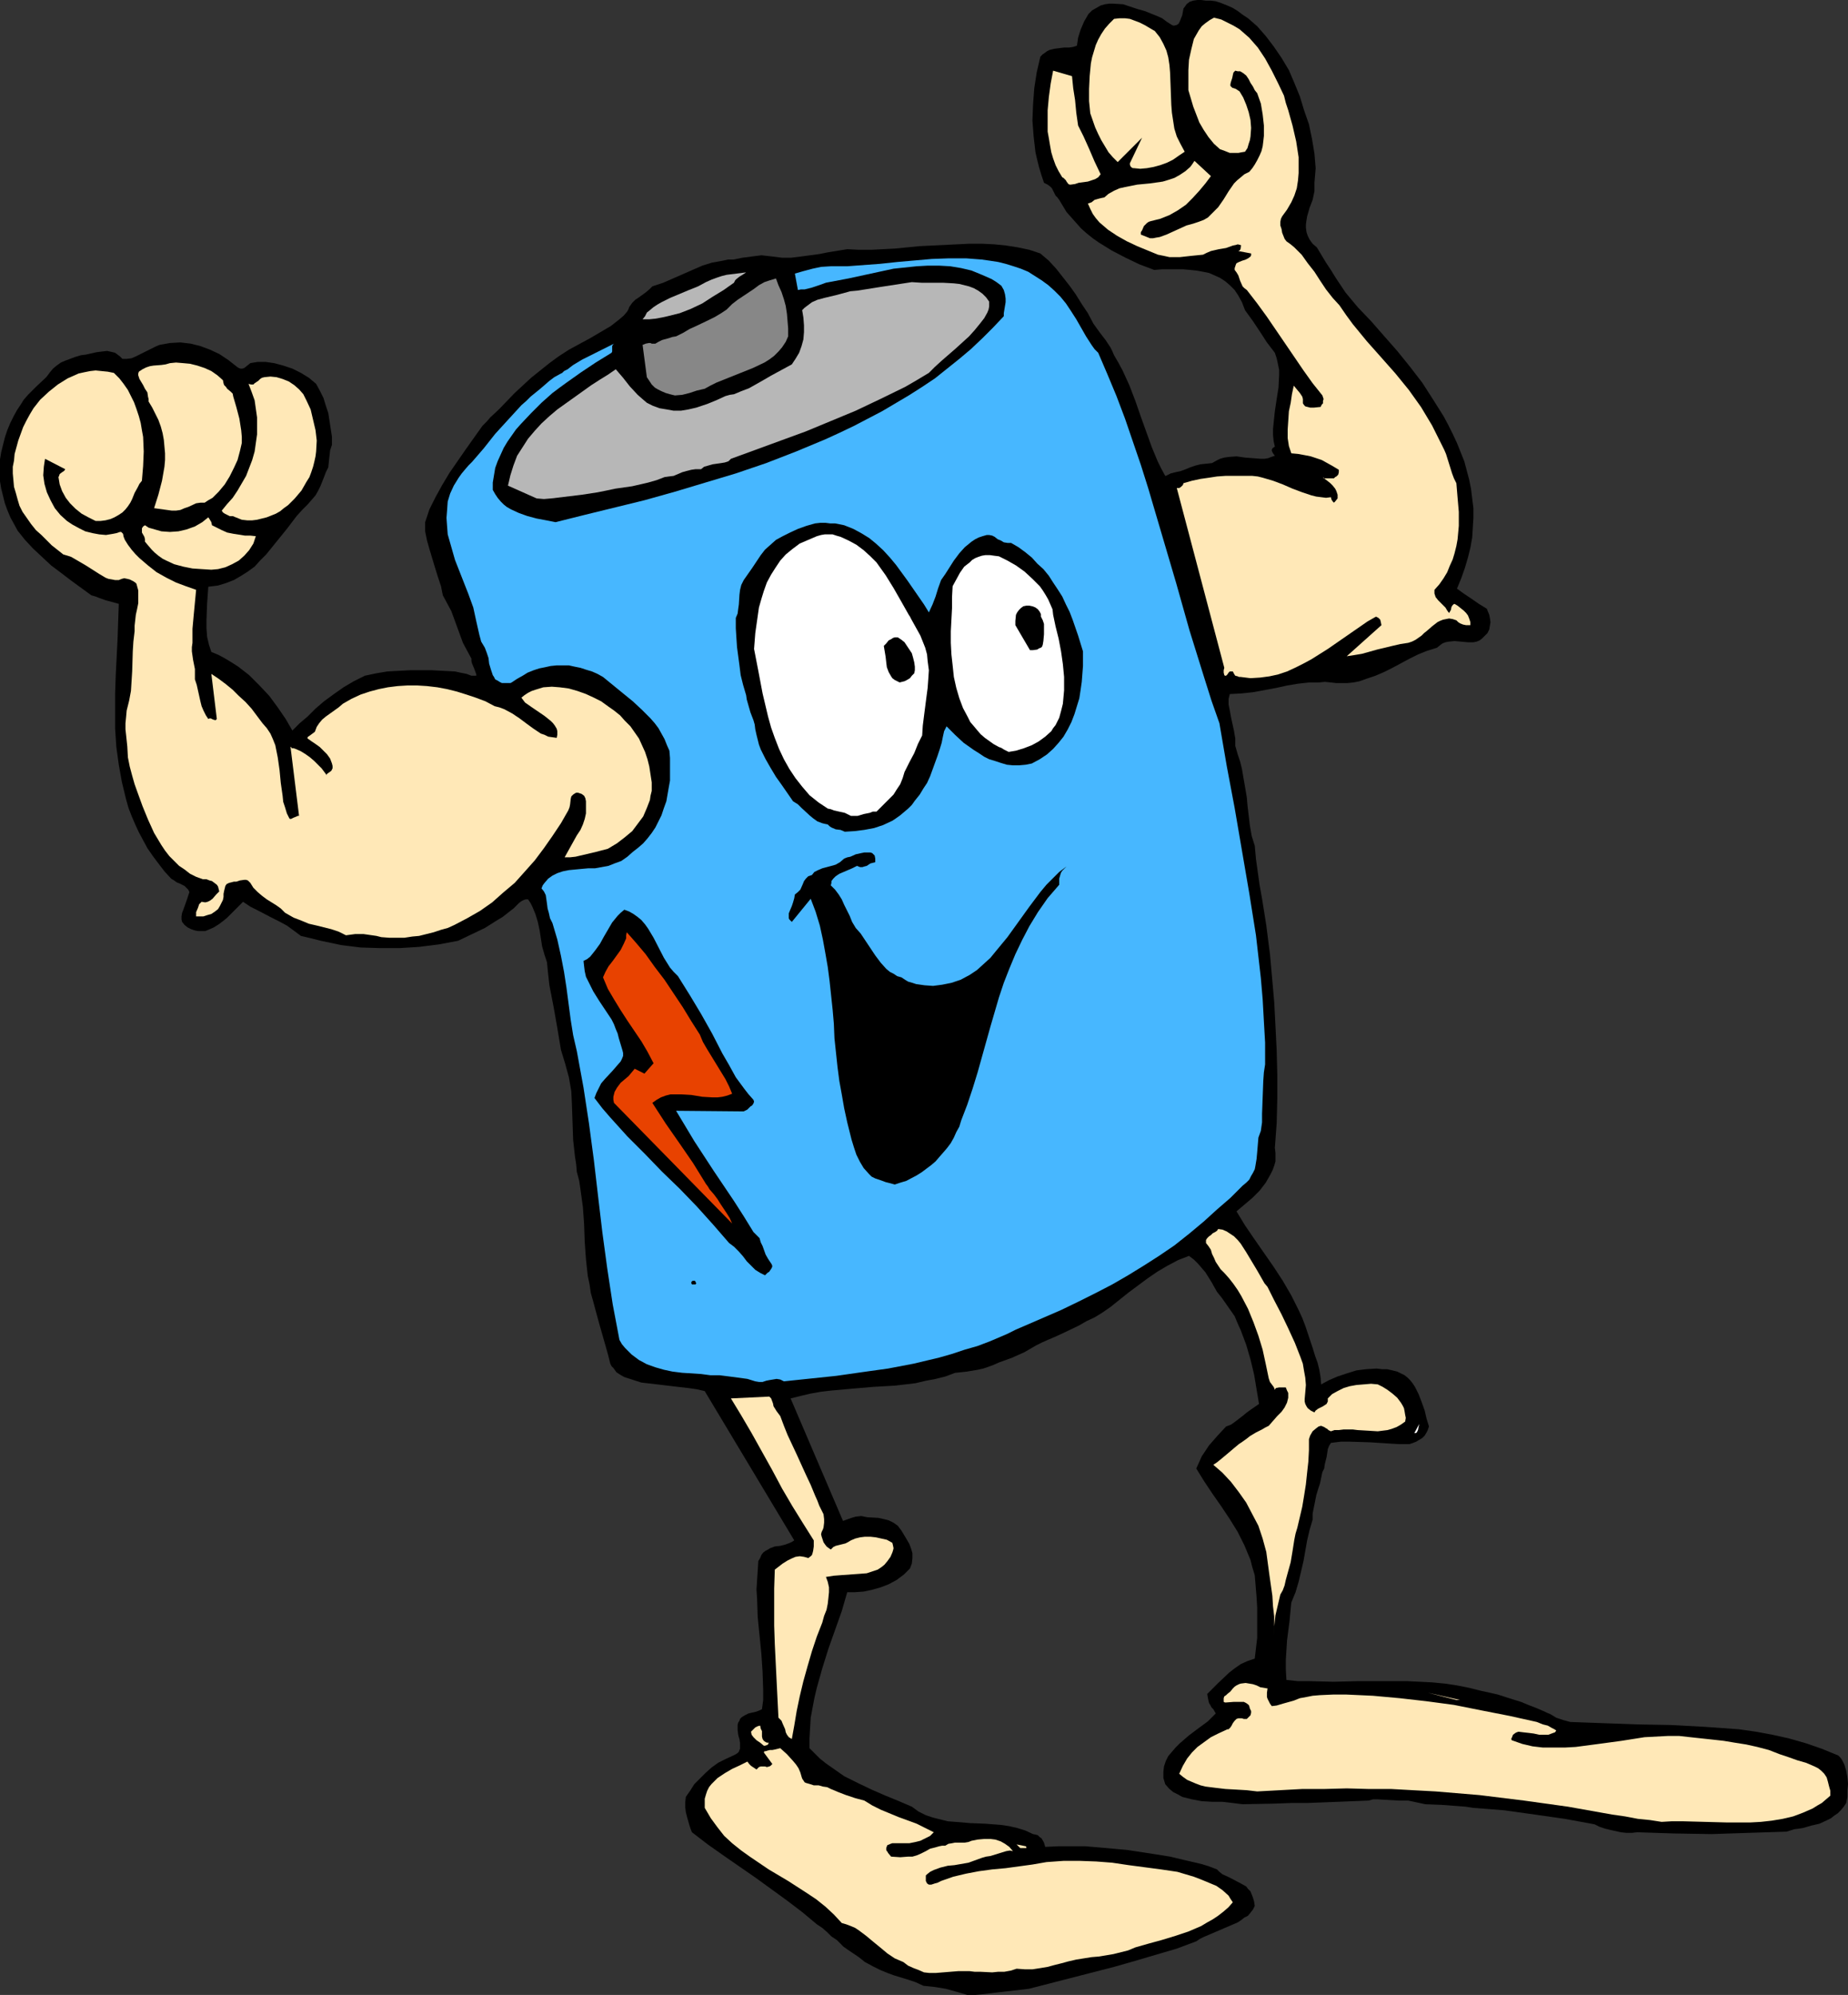
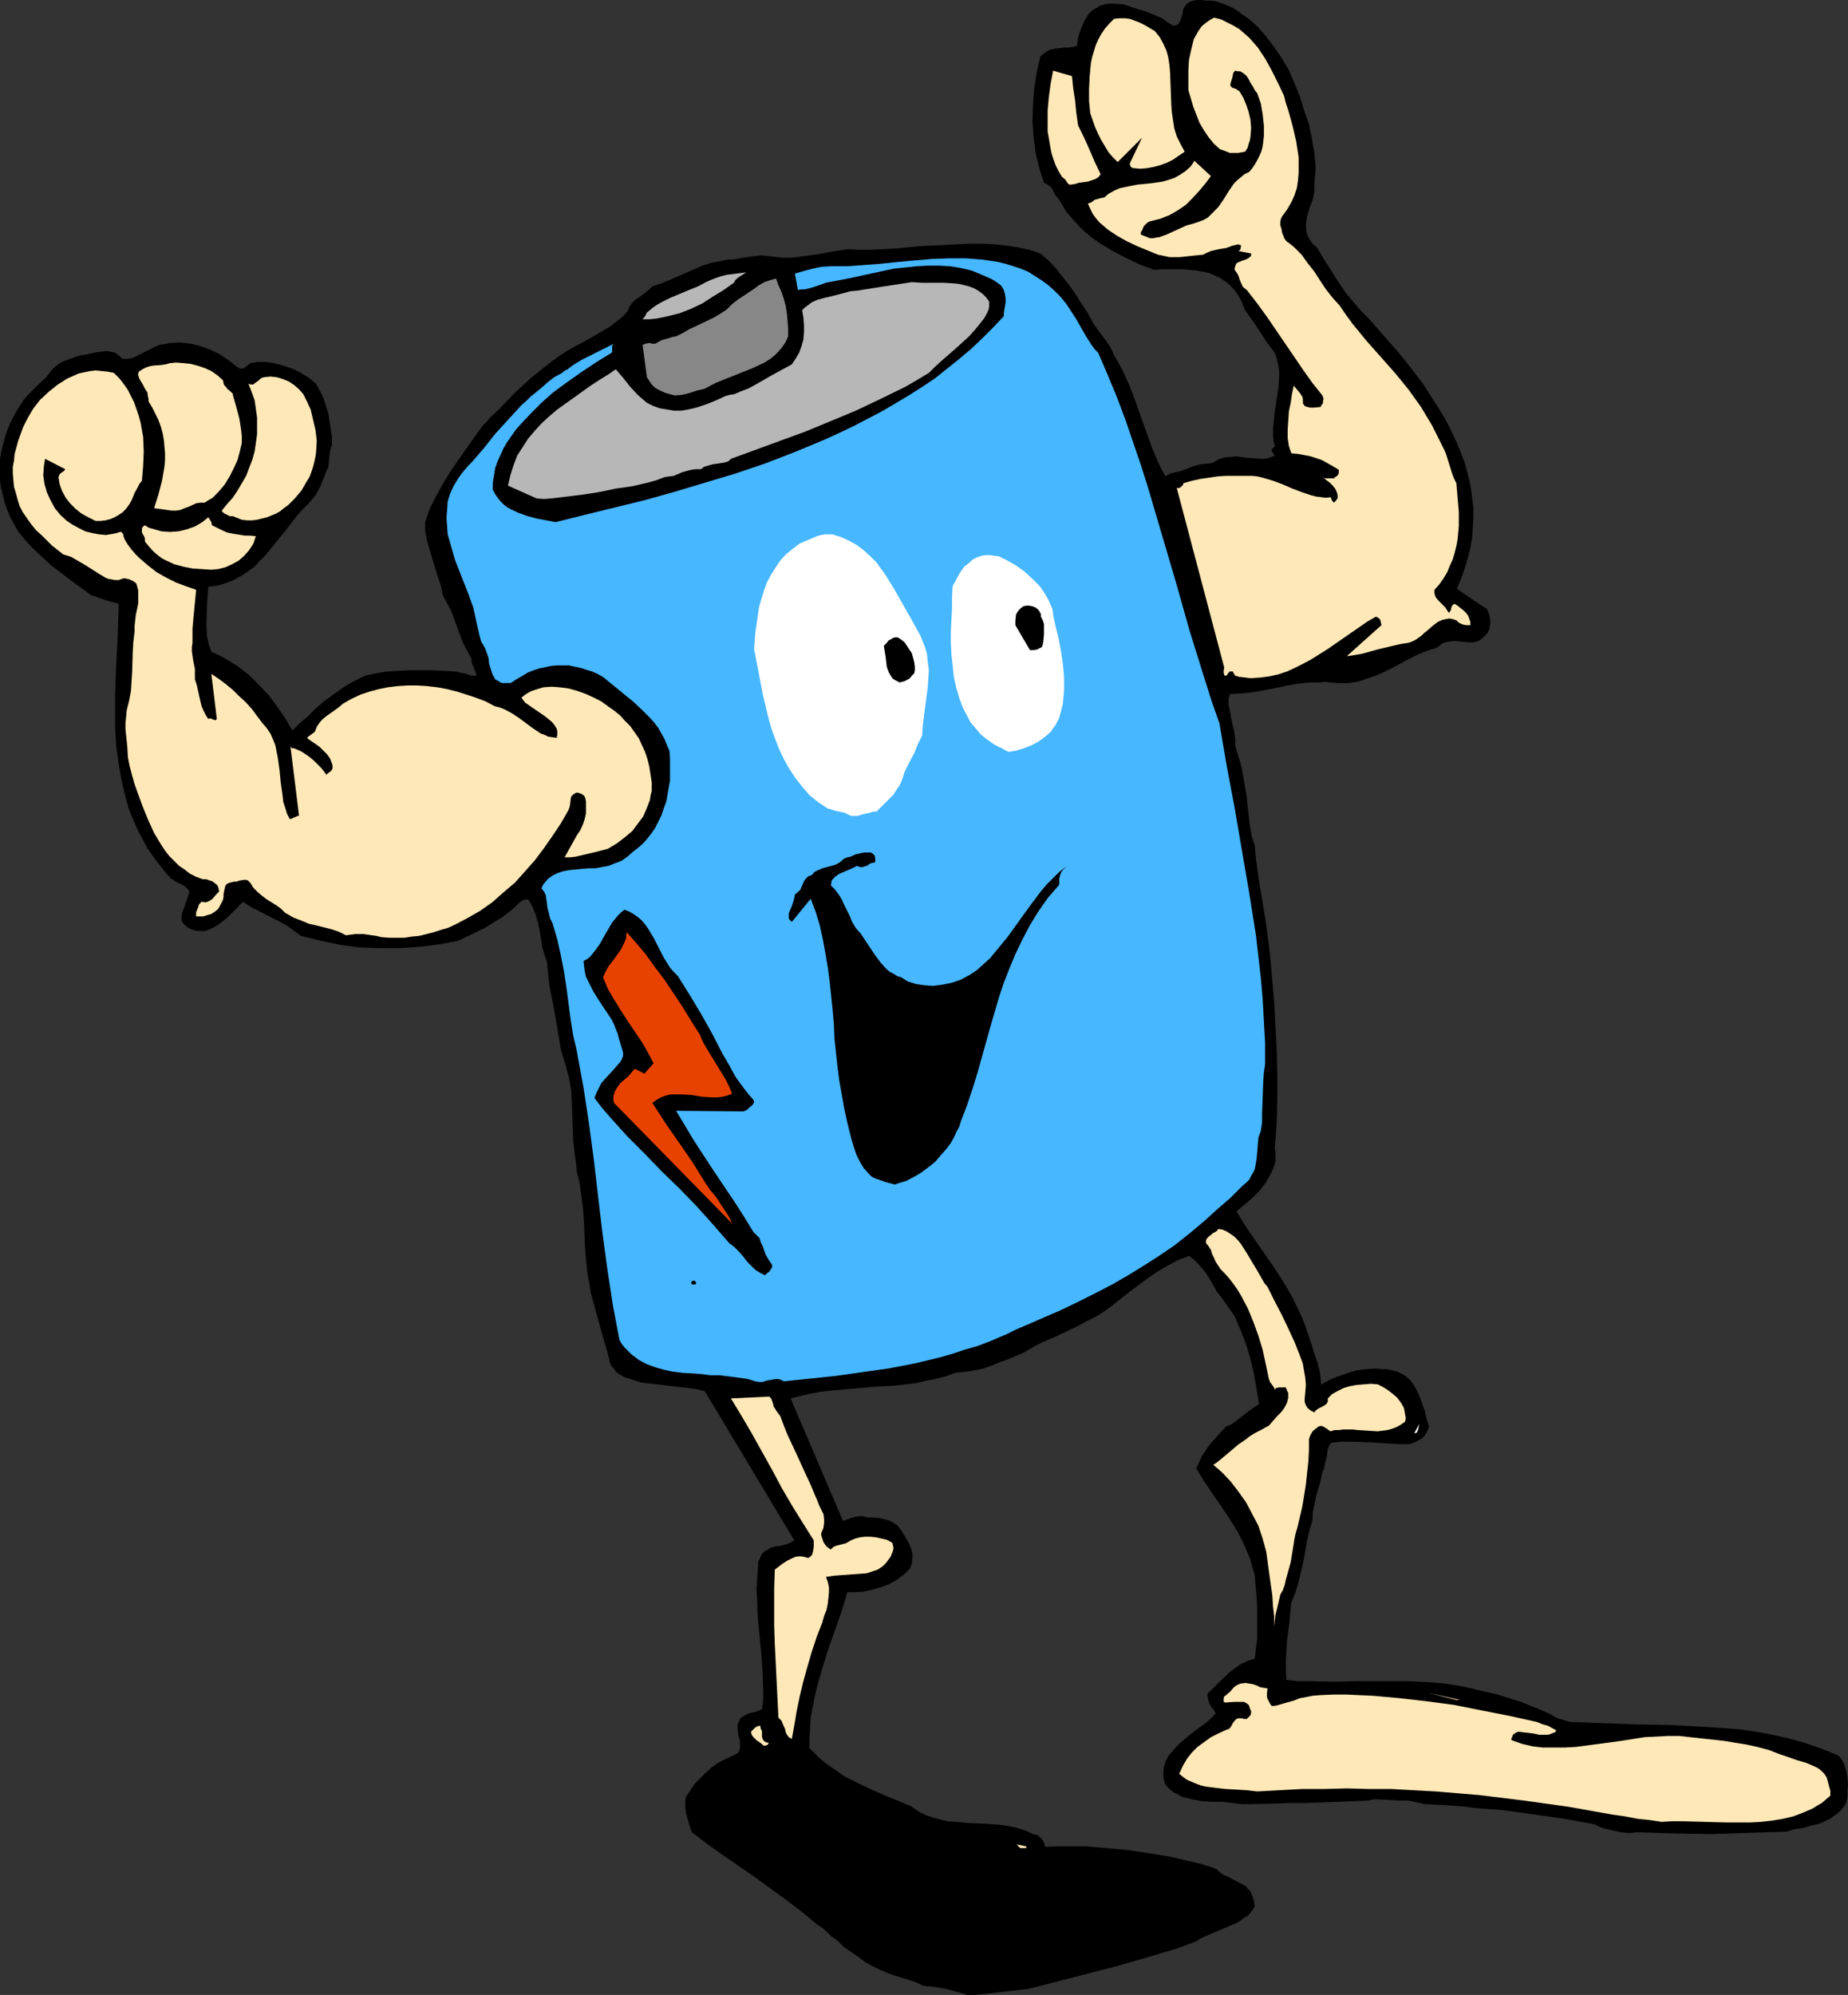
<svg xmlns="http://www.w3.org/2000/svg" xmlns:ns1="http://sodipodi.sourceforge.net/DTD/sodipodi-0.dtd" xmlns:ns2="http://www.inkscape.org/namespaces/inkscape" version="1.0" width="129.724mm" height="139.993mm" id="svg29" ns1:docname="Battery - Charged.wmf">
  <rect width="100%" height="100%" fill="#333333" stroke="none" />
  <ns1:namedview id="namedview29" pagecolor="#ffffff" bordercolor="#000000" borderopacity="0.25" ns2:showpageshadow="2" ns2:pageopacity="0.0" ns2:pagecheckerboard="0" ns2:deskcolor="#d1d1d1" ns2:document-units="mm" />
  <defs id="defs1">
    <pattern id="WMFhbasepattern" patternUnits="userSpaceOnUse" width="6" height="6" x="0" y="0" />
  </defs>
  <path style="fill:#000000;fill-opacity:1;fill-rule:evenodd;stroke:none" d="m 256.621,529.106 h 2.101 l 1.778,-0.162 4.04,-0.485 4.202,-0.485 4.202,-0.485 22.624,-5.818 5.656,-1.616 5.494,-1.616 5.494,-1.616 5.171,-1.939 0.97,-0.646 0.97,-0.485 2.262,-0.97 2.262,-0.97 2.262,-0.97 2.262,-0.97 0.97,-0.646 0.808,-0.646 0.97,-0.485 0.646,-0.808 0.646,-0.808 0.485,-0.97 -0.162,-1.131 -0.323,-1.131 -0.323,-0.808 -0.323,-0.808 -0.646,-0.646 -0.485,-0.646 -1.454,-0.808 -3.07,-1.616 -1.778,-0.808 -0.808,-0.646 -0.646,-0.646 -2.101,-0.808 -2.101,-0.646 -4.202,-0.97 -4.04,-0.97 -4.04,-0.646 -7.434,-1.131 -3.555,-0.323 -3.717,-0.323 -3.717,-0.323 h -3.555 -3.555 l -3.555,0.162 -0.323,-1.131 -0.646,-1.131 -0.485,-0.323 -0.485,-0.485 -0.485,-0.162 -0.808,-0.162 -2.101,-0.97 -2.101,-0.646 -2.101,-0.485 -2.101,-0.323 -4.202,-0.323 -4.04,-0.162 -3.878,-0.323 -2.101,-0.162 -1.939,-0.485 -1.939,-0.485 -1.939,-0.646 -1.939,-0.97 -1.778,-1.293 -3.394,-1.454 -3.555,-1.454 -3.717,-1.616 -3.717,-1.778 -3.555,-1.778 -3.232,-2.263 -1.616,-1.131 -1.616,-1.293 -1.293,-1.293 -1.454,-1.454 v -2.586 l 0.162,-2.747 0.162,-2.747 0.485,-2.586 0.485,-2.586 0.646,-2.747 1.454,-5.171 1.616,-5.171 3.555,-10.02 1.454,-5.01 h 2.101 l 2.262,-0.162 2.262,-0.485 2.262,-0.646 2.101,-0.808 2.101,-1.131 1.939,-1.454 1.616,-1.616 0.485,-1.293 0.162,-1.454 v -1.293 l -0.323,-1.131 -0.485,-1.293 -0.646,-1.131 -1.454,-2.424 -0.485,-0.646 -0.485,-0.646 -1.131,-0.808 -1.293,-0.646 -1.293,-0.323 -1.454,-0.323 -2.909,-0.162 -1.616,-0.323 -1.454,0.162 -1.131,0.323 -2.262,0.808 -13.898,-32.483 2.586,-0.646 2.747,-0.646 2.747,-0.485 2.747,-0.323 5.494,-0.485 5.656,-0.485 5.656,-0.323 5.494,-0.646 2.747,-0.646 2.586,-0.485 2.586,-0.646 2.586,-0.97 3.07,-0.323 2.909,-0.485 1.454,-0.323 1.454,-0.485 1.293,-0.485 1.454,-0.646 1.778,-0.646 1.778,-0.646 3.232,-1.454 3.07,-1.778 1.616,-0.808 1.454,-0.646 2.262,-0.97 2.101,-0.97 4.04,-1.939 1.939,-1.131 2.101,-0.97 2.101,-1.293 2.101,-1.454 2.424,-1.939 2.424,-1.939 5.01,-3.717 2.586,-1.778 2.747,-1.616 2.747,-1.454 2.909,-1.131 1.293,0.97 1.131,1.131 0.97,1.131 0.97,1.131 1.616,2.586 1.454,2.586 1.293,1.616 1.131,1.616 1.131,1.616 1.131,1.616 0.808,1.939 0.808,1.778 1.454,3.879 1.131,3.879 0.97,4.04 0.646,3.879 0.646,3.879 -2.101,1.454 -1.131,0.808 -0.97,0.808 -2.101,1.616 -1.131,0.808 -1.293,0.485 -2.262,2.424 -2.262,2.586 -0.97,1.454 -0.97,1.454 -0.646,1.454 -0.808,1.778 2.101,3.394 2.262,3.394 2.262,3.232 2.262,3.394 2.101,3.394 1.778,3.555 1.616,3.879 0.485,1.939 0.646,2.101 0.485,5.818 0.162,2.747 v 2.747 2.747 2.586 l -0.323,2.747 -0.323,2.747 -1.939,0.646 -1.778,0.808 -1.616,1.131 -1.454,1.131 -2.909,2.747 -2.909,2.909 0.162,0.97 0.162,0.808 0.162,0.646 0.323,0.485 0.323,0.646 0.485,0.485 0.646,1.131 -0.97,0.97 -1.131,1.131 -2.424,1.778 -2.586,1.939 -2.424,2.101 -1.131,1.131 -0.97,1.131 -0.97,1.131 -0.646,1.293 -0.485,1.454 -0.162,1.454 v 1.616 l 0.485,1.616 0.97,1.131 1.131,0.97 1.293,0.646 1.131,0.646 1.293,0.323 1.293,0.323 2.586,0.485 2.747,0.162 h 1.454 1.293 l 2.747,0.323 2.586,0.323 8.403,-0.162 4.363,-0.162 h 4.202 l 8.403,-0.323 4.04,-0.162 4.04,-0.162 1.131,-0.323 h 1.293 l 2.747,0.162 2.747,0.162 h 1.293 1.293 l 2.262,0.485 2.262,0.485 4.202,0.162 4.363,0.323 2.101,0.162 2.101,0.323 4.202,0.323 4.04,0.323 8.08,1.131 7.918,1.131 7.918,1.454 1.293,0.646 1.454,0.485 1.293,0.323 1.454,0.323 1.454,0.323 1.454,0.162 h 1.454 l 1.454,-0.162 4.848,0.162 5.01,0.162 9.858,0.162 9.858,-0.323 10.019,-0.323 2.101,-0.646 1.293,-0.162 0.97,-0.162 2.262,-0.646 2.101,-0.485 2.101,-0.97 0.97,-0.485 0.808,-0.646 0.97,-0.646 0.808,-0.808 0.808,-0.97 0.646,-0.97 0.323,-1.616 v -1.778 l 0.162,-1.616 -0.162,-1.778 -0.323,-1.778 -0.485,-1.616 -0.646,-1.293 -0.485,-0.646 -0.485,-0.485 -4.363,-1.778 -4.202,-1.454 -4.525,-1.293 -4.363,-0.97 -4.363,-0.808 -4.525,-0.646 -4.525,-0.323 -4.525,-0.323 -9.05,-0.485 -8.888,-0.162 -8.888,-0.323 -4.525,-0.162 -4.363,-0.162 -1.778,-0.485 -1.939,-0.646 -1.616,-0.97 -0.808,-0.323 -0.646,-0.323 -2.262,-0.97 -2.101,-0.808 -1.939,-0.808 -2.101,-0.646 -4.04,-1.293 -2.101,-0.485 -2.262,-0.485 -3.232,-0.808 -3.232,-0.646 -3.232,-0.485 -3.394,-0.323 -3.232,-0.162 -3.394,-0.162 h -6.464 -6.626 l -6.464,0.162 -6.302,-0.162 h -3.07 l -3.07,-0.323 -0.162,-2.747 v -2.586 l 0.162,-2.586 0.162,-2.586 0.646,-5.01 0.485,-5.01 1.131,-2.747 0.808,-2.747 0.646,-2.747 0.646,-2.747 0.97,-5.495 0.646,-2.747 0.808,-2.747 v -1.616 l 0.323,-1.616 0.646,-3.232 0.485,-1.616 0.485,-1.454 0.646,-3.071 0.485,-0.97 0.162,-1.131 0.485,-1.939 0.323,-2.101 0.323,-0.808 0.485,-0.808 2.586,-0.323 h 2.586 l 5.171,0.162 5.01,0.323 2.747,0.162 h 2.747 l 0.97,-0.323 0.808,-0.323 0.808,-0.485 0.808,-0.485 0.646,-0.646 0.485,-0.808 0.323,-0.646 0.323,-0.97 -0.646,-2.101 -0.485,-2.101 -0.808,-2.263 -0.808,-2.101 -0.97,-1.939 -0.646,-0.97 -0.646,-0.808 -0.646,-0.646 -0.808,-0.646 -0.97,-0.485 -0.97,-0.485 -1.293,-0.323 -1.454,-0.323 h -1.293 l -1.454,-0.162 -2.747,0.162 -2.586,0.323 -2.586,0.808 -2.424,0.808 -2.262,0.97 -2.101,1.131 -0.162,-1.939 -0.323,-1.939 -0.485,-1.939 -0.646,-1.778 -0.646,-2.101 -0.646,-1.939 -1.293,-3.879 -0.808,-2.101 -0.97,-2.101 -1.939,-3.879 -2.262,-3.879 -2.424,-3.717 -2.586,-3.717 -2.586,-3.717 -2.424,-3.555 -2.262,-3.717 2.101,-1.778 2.101,-1.778 1.939,-1.939 1.616,-2.101 0.646,-1.131 0.646,-1.131 0.485,-0.97 0.485,-1.293 0.323,-1.131 v -1.131 -1.131 l -0.162,-1.293 0.485,-6.626 0.162,-6.464 v -6.464 l -0.162,-6.303 -0.323,-6.464 -0.323,-6.303 -1.131,-12.767 -0.485,-3.717 -0.485,-3.879 -1.131,-7.111 -0.646,-3.555 -0.97,-6.949 -0.323,-3.555 -0.808,-2.586 -0.485,-2.747 -0.646,-5.495 -0.162,-1.939 -0.323,-1.939 -0.646,-3.717 -0.323,-1.939 -0.485,-1.939 -0.646,-1.939 -0.646,-2.263 v -1.939 l -0.323,-1.939 -0.808,-3.717 -0.323,-1.778 -0.323,-1.616 v -1.454 l 0.162,-0.646 0.162,-0.646 3.07,-0.162 3.07,-0.323 6.141,-1.131 2.909,-0.646 2.909,-0.485 2.909,-0.323 h 2.586 l 1.616,-0.162 1.616,0.162 1.454,0.162 h 1.454 1.454 l 1.616,-0.162 1.616,-0.323 1.778,-0.646 2.424,-0.808 2.262,-0.97 2.262,-1.131 4.525,-2.424 2.262,-1.131 2.424,-0.97 2.586,-0.808 0.808,-0.646 0.646,-0.485 0.808,-0.323 0.808,-0.162 1.616,-0.162 1.778,0.162 1.778,0.162 h 1.454 l 0.808,-0.162 0.808,-0.323 0.646,-0.485 0.646,-0.646 0.808,-0.808 0.485,-0.97 0.162,-0.97 0.162,-0.97 -0.162,-1.131 -0.162,-0.808 -0.323,-0.808 -0.323,-0.808 -2.101,-1.293 -2.101,-1.454 -1.939,-1.293 -1.778,-1.293 1.131,-2.747 0.97,-2.747 0.808,-2.747 0.646,-2.586 0.485,-2.747 0.162,-2.586 0.162,-2.586 v -2.586 l -0.323,-2.586 -0.323,-2.586 -0.485,-2.424 -0.646,-2.424 -0.646,-2.424 -0.97,-2.424 -0.97,-2.424 -1.131,-2.424 -1.131,-2.263 -1.293,-2.424 -2.747,-4.363 -2.909,-4.525 -3.232,-4.202 -3.394,-4.202 -3.555,-4.04 -3.394,-3.879 -3.555,-3.717 -1.616,-1.939 -1.616,-1.939 -1.293,-1.939 -1.293,-1.939 -1.293,-2.101 -1.293,-1.939 -2.424,-4.04 -1.131,-0.97 -0.808,-1.131 -0.485,-0.97 -0.323,-0.97 -0.162,-1.131 v -0.97 l 0.162,-1.131 0.162,-0.97 0.646,-2.263 0.808,-2.101 0.485,-2.263 v -1.131 -1.131 l 0.162,-1.939 0.162,-1.939 -0.162,-1.939 -0.162,-1.939 -0.646,-3.879 -0.808,-3.879 -1.293,-3.717 -1.131,-3.717 -1.454,-3.555 -1.454,-3.394 -1.939,-3.232 -2.101,-3.071 -2.101,-2.747 -2.262,-2.586 -2.424,-2.101 -1.454,-0.97 -1.293,-0.97 -1.293,-0.808 -1.454,-0.646 -1.616,-0.646 -1.454,-0.485 -1.293,-0.162 h -1.293 L 318.675,0 h -0.97 l -1.131,0.162 -0.97,0.323 -0.808,0.646 -0.323,0.485 -0.485,0.646 -0.323,1.778 -0.323,0.808 -0.323,0.808 -0.323,0.646 -0.485,0.323 -0.646,0.162 h -0.323 l -0.323,-0.162 -1.293,-0.808 -1.293,-0.97 -1.454,-0.646 -1.616,-0.646 -1.616,-0.646 -1.778,-0.485 -1.939,-0.646 -1.939,-0.646 -2.586,-0.162 h -1.131 l -1.131,0.162 -1.131,0.323 -1.131,0.646 -1.131,0.646 -0.97,0.97 -1.131,1.939 -0.97,2.263 -0.646,2.101 -0.162,1.131 -0.162,0.97 -0.97,0.323 -1.131,0.162 h -1.293 l -1.293,0.162 -1.293,0.162 -1.293,0.323 -0.646,0.323 -0.646,0.485 -0.485,0.323 -0.646,0.646 -0.97,4.202 -0.646,4.202 -0.323,4.363 -0.162,4.202 0.323,4.202 0.485,4.202 0.485,2.101 0.485,1.939 0.646,2.101 0.646,1.939 0.97,0.485 0.646,0.485 0.485,0.485 0.323,0.646 0.646,1.293 0.485,0.485 0.485,0.646 0.97,1.616 0.97,1.616 1.293,1.454 1.293,1.454 1.293,1.454 1.454,1.293 1.616,1.293 1.616,1.131 3.394,2.101 3.717,1.939 3.717,1.778 3.878,1.454 1.939,-0.162 h 5.818 l 1.778,0.162 1.616,0.162 1.778,0.323 1.616,0.323 1.454,0.646 1.454,0.646 1.454,0.97 1.131,0.97 1.293,1.293 0.97,1.454 0.97,1.778 0.808,2.101 2.101,2.909 1.939,2.909 1.778,2.747 2.101,2.747 0.485,1.454 0.323,1.454 0.323,1.616 v 1.454 l -0.162,3.232 -0.485,3.071 -0.485,3.232 -0.323,3.071 -0.162,1.616 v 1.616 l 0.162,1.616 0.323,1.454 -0.485,0.323 -0.162,0.162 -0.162,0.323 v 0.323 l 0.323,0.646 0.485,0.646 -0.97,0.323 -0.808,0.323 -0.97,0.162 h -0.97 l -2.101,-0.162 -2.101,-0.162 -2.262,-0.323 -2.101,0.162 -1.131,0.162 -1.131,0.323 -0.97,0.485 -1.131,0.646 -1.454,0.162 -1.616,0.162 -1.293,0.323 -1.454,0.485 -1.131,0.485 -1.293,0.485 -1.454,0.323 -1.293,0.323 -0.97,0.485 -0.323,0.162 h -0.162 l -0.97,-1.778 -0.97,-1.939 -1.616,-3.879 -1.454,-4.04 -1.454,-4.04 -1.454,-4.202 -1.616,-4.202 -1.778,-3.879 -1.131,-2.101 -1.131,-1.939 -0.485,-1.131 -0.485,-0.97 -1.293,-1.939 -1.616,-2.101 -0.808,-1.131 -0.808,-1.131 -1.454,-2.747 -1.616,-2.424 -1.616,-2.586 -1.616,-2.263 -1.778,-2.263 -1.778,-2.263 -1.939,-2.101 -2.262,-1.939 -2.909,-0.97 -3.07,-0.646 -3.07,-0.485 -3.232,-0.323 -3.232,-0.162 h -3.232 l -6.626,0.323 -6.626,0.323 -6.626,0.646 -6.302,0.323 h -3.232 l -3.07,-0.162 -5.01,0.808 -2.424,0.485 -2.424,0.323 -2.424,0.323 -2.586,0.323 h -2.424 l -2.586,-0.323 -1.454,-0.162 -1.454,-0.162 -1.293,0.162 -1.293,0.162 -2.424,0.323 -2.424,0.485 h -1.454 l -1.454,0.323 -2.747,0.485 -2.586,0.808 -2.586,1.131 -5.171,2.263 -2.586,1.131 -2.909,0.97 -0.808,0.808 -0.97,0.808 -1.778,1.293 -0.97,0.646 -0.808,0.808 -0.808,1.131 -0.162,0.485 -0.323,0.646 -0.97,1.131 -1.131,0.97 -2.262,1.778 -2.747,1.616 -2.747,1.616 -5.656,3.071 -2.747,1.778 -2.424,1.778 -2.424,1.939 -2.424,1.939 -2.262,2.101 -2.101,1.939 -4.202,4.363 -2.262,2.101 -0.97,1.131 -1.131,1.131 -4.363,6.141 -4.363,6.303 -1.939,3.232 -1.778,3.232 -1.616,3.232 -1.131,3.394 v 2.424 l 0.485,2.424 0.646,2.263 1.454,4.848 0.808,2.586 0.808,2.424 0.485,2.424 1.131,2.101 1.131,2.101 3.07,8.404 1.131,2.101 1.131,2.101 v 0.646 l 0.162,0.646 0.485,1.131 0.485,1.293 0.162,0.485 v 0.323 h -1.293 l -1.293,-0.485 -1.616,-0.323 -1.454,-0.323 -6.141,-0.323 h -5.818 l -3.07,0.162 -2.909,0.162 -2.909,0.485 -3.07,0.646 -2.909,1.454 -2.747,1.616 -2.747,1.939 -2.424,1.778 -2.262,1.939 -2.101,2.101 -2.101,1.778 -1.939,1.939 -1.778,-3.071 -2.101,-3.071 -2.262,-3.071 -2.586,-2.747 -2.747,-2.747 -1.454,-1.131 -1.454,-1.131 -1.778,-1.131 -1.616,-0.97 -1.778,-0.97 -1.939,-0.808 -0.646,-1.939 -0.485,-2.101 -0.162,-2.263 v -2.101 l 0.162,-4.363 0.162,-2.263 0.162,-2.263 2.586,-0.323 2.101,-0.646 2.101,-0.808 1.939,-1.131 1.778,-1.131 1.778,-1.293 1.454,-1.616 1.616,-1.616 2.747,-3.394 2.747,-3.394 2.586,-3.394 1.454,-1.616 1.454,-1.454 1.131,-1.293 0.97,-1.131 0.646,-1.131 0.646,-1.293 0.97,-2.424 0.485,-1.293 0.646,-1.293 0.162,-1.616 0.162,-1.454 0.162,-1.454 0.485,-1.454 v -2.101 l -0.323,-2.101 -0.323,-2.101 -0.323,-2.101 -0.646,-1.939 -0.646,-2.101 -0.97,-1.939 -0.97,-1.778 -1.939,-1.616 -2.101,-1.293 -2.262,-1.131 -2.424,-0.808 -2.424,-0.646 -2.262,-0.323 h -2.101 l -0.97,0.162 -0.97,0.162 -1.616,1.293 -0.485,0.162 h -0.485 l -0.485,-0.162 -0.485,-0.323 -2.262,-1.778 -2.424,-1.616 -2.424,-1.131 -2.586,-0.97 -2.586,-0.646 -2.747,-0.323 -2.747,0.162 -2.747,0.485 -1.131,0.485 -1.293,0.646 -1.293,0.646 -1.293,0.646 -1.293,0.646 -1.131,0.485 -1.293,0.162 h -1.131 l -0.646,-0.646 -0.646,-0.485 -0.646,-0.485 -0.646,-0.162 -1.454,-0.323 -1.454,0.162 -1.293,0.162 -1.454,0.323 -1.454,0.323 -1.293,0.162 -1.616,0.485 -1.293,0.485 -1.293,0.485 -1.131,0.485 -1.131,0.808 -0.97,0.808 -0.808,0.97 -0.97,1.293 -2.586,2.424 -2.262,2.263 -1.131,1.293 -0.808,1.293 -0.97,1.454 -0.808,1.454 -0.97,1.939 -0.808,1.939 -0.646,1.939 -0.485,1.939 -0.485,1.939 L 0,121.853 v 1.939 1.939 1.939 l 0.323,1.939 0.485,1.939 0.485,1.939 0.646,1.778 0.808,1.939 0.97,1.778 0.97,1.778 1.939,2.424 2.101,2.263 2.424,2.263 2.424,2.263 2.586,1.939 2.747,2.101 5.333,3.879 1.131,0.323 0.808,0.323 1.778,0.646 1.778,0.485 1.778,0.485 -0.323,9.373 -0.485,9.535 -0.162,4.848 v 4.687 4.687 l 0.323,4.848 0.646,4.687 0.808,4.525 1.131,4.687 0.646,2.263 0.808,2.101 0.97,2.263 0.97,2.101 1.131,2.101 1.131,2.101 1.454,2.101 1.454,1.939 1.616,2.101 1.778,1.939 0.808,0.485 0.646,0.485 0.808,0.323 0.646,0.323 0.646,0.323 0.485,0.485 0.485,0.485 0.323,0.646 -0.808,2.424 -0.808,2.263 -0.323,0.808 -0.162,0.97 v 0.808 l 0.162,0.646 0.646,0.808 0.808,0.646 0.97,0.485 0.97,0.323 0.808,0.162 h 0.97 0.97 l 0.808,-0.323 1.454,-0.646 1.293,-0.808 1.293,-0.97 0.97,-0.808 2.101,-2.101 2.101,-2.101 1.939,1.293 1.939,0.97 3.717,1.939 1.939,0.97 2.101,1.131 1.778,1.293 1.939,1.454 2.747,0.646 2.586,0.646 5.333,1.131 5.171,0.646 5.171,0.162 h 5.171 l 5.171,-0.323 5.171,-0.646 5.171,-0.97 3.717,-1.778 3.394,-1.616 3.07,-1.939 1.616,-0.97 1.454,-1.131 0.808,-0.646 0.646,-0.485 1.454,-1.454 0.646,-0.485 0.646,-0.323 0.485,-0.162 h 0.646 l 0.646,0.97 0.485,0.97 0.808,1.939 0.646,2.101 0.485,2.263 0.323,2.101 0.323,2.101 0.646,2.263 0.646,1.939 0.323,3.232 0.323,2.909 1.131,5.818 0.97,5.495 0.97,5.818 1.131,3.717 0.97,3.555 0.646,3.717 0.162,3.555 0.162,4.687 0.162,4.687 0.485,4.363 0.323,2.101 0.162,1.939 0.646,2.424 0.323,2.263 0.646,4.687 0.323,4.525 0.162,4.687 0.323,4.525 0.485,4.525 0.485,2.263 0.323,2.263 0.646,2.263 0.646,2.424 0.97,3.555 1.939,6.788 0.485,1.778 0.485,1.939 0.323,0.646 0.485,0.485 0.808,1.131 0.97,0.646 1.131,0.646 4.525,1.454 4.202,0.485 4.04,0.485 4.202,0.485 2.262,0.323 2.101,0.485 23.755,39.594 -0.485,0.323 -0.646,0.323 -1.293,0.485 -1.293,0.323 -1.454,0.162 -1.293,0.485 -0.485,0.323 -0.646,0.323 -0.646,0.485 -0.485,0.646 -0.323,0.808 -0.485,0.808 -0.162,2.586 -0.162,2.424 -0.162,2.586 0.162,2.424 0.162,4.848 0.485,4.848 0.485,4.848 0.323,4.848 0.162,4.848 v 2.586 l -0.323,2.424 -0.646,0.323 -0.808,0.323 -2.101,0.485 -0.97,0.485 -0.808,0.485 -0.485,0.485 -0.162,0.485 -0.323,0.485 -0.162,0.646 v 1.293 l 0.162,1.293 0.162,0.646 0.162,0.485 0.162,1.131 v 0.97 0.485 l -0.162,0.323 -0.162,0.485 -0.323,0.323 -0.485,0.323 -0.646,0.323 -2.101,0.97 -1.939,0.97 -1.778,1.293 -1.616,1.454 -1.454,1.454 -1.454,1.454 -1.131,1.778 -1.131,1.616 -0.162,1.454 v 1.293 l 0.162,1.293 0.323,1.293 0.323,1.131 0.323,1.131 0.323,0.97 0.323,0.808 4.202,3.232 4.363,3.071 4.202,2.909 4.202,2.909 8.242,5.98 4.04,3.071 3.878,3.232 1.454,0.97 1.293,1.131 1.131,1.131 1.454,0.97 1.778,1.778 2.101,1.454 1.939,1.293 0.808,0.646 0.808,0.646 2.101,1.131 1.939,0.97 1.939,0.808 1.778,0.646 3.717,1.131 1.939,0.646 2.101,0.97 3.07,0.323 2.909,0.485 2.909,0.808 2.747,0.808 z" id="path1" />
-   <path style="fill:#ffe8b7;fill-opacity:1;fill-rule:evenodd;stroke:none" d="m 245.147,523.126 1.454,0.162 h 1.616 l 5.979,-0.485 h 3.07 l 1.293,0.162 h 1.454 l 3.232,0.162 1.616,-0.162 h 1.616 l 1.778,-0.323 1.454,-0.485 2.262,0.162 h 1.939 l 2.101,-0.323 1.939,-0.323 1.778,-0.485 1.939,-0.485 1.778,-0.485 2.101,-0.485 4.04,-0.646 1.939,-0.162 1.939,-0.323 1.939,-0.323 1.939,-0.485 1.939,-0.485 1.939,-0.808 3.394,-0.97 3.555,-0.97 3.717,-1.131 3.394,-1.131 3.394,-1.454 1.616,-0.97 1.454,-0.808 1.454,-0.97 1.454,-1.131 1.293,-1.131 1.131,-1.293 -0.646,-0.97 -0.485,-0.808 -1.616,-1.454 -1.616,-1.131 -1.939,-0.808 -1.939,-0.808 -2.101,-0.808 -4.363,-1.293 -4.363,-0.646 -8.565,-1.131 -4.363,-0.646 -4.202,-0.323 -4.363,-0.162 h -4.363 l -4.525,0.323 -3.717,0.646 -3.555,0.485 -3.555,0.485 -3.555,0.323 -3.555,0.485 -3.394,0.646 -3.394,0.808 -3.232,1.131 -0.97,0.485 -0.646,0.162 -0.97,0.323 h -0.646 l -0.485,-0.323 -0.323,-0.646 v -0.485 -0.485 -0.485 l 0.323,-0.323 0.808,-0.646 0.97,-0.485 1.778,-0.646 1.939,-0.485 1.778,-0.162 3.717,-0.646 1.778,-0.646 1.778,-0.646 1.131,-0.323 1.131,-0.162 2.101,-0.646 2.101,-0.646 0.97,-0.162 0.808,0.162 -0.97,-1.131 -1.131,-0.808 -1.131,-0.646 -1.454,-0.485 -1.293,-0.162 h -1.616 l -1.778,0.162 -1.616,0.323 -0.808,0.323 -0.97,0.162 h -2.586 l -0.808,0.162 -0.97,0.162 -0.808,0.485 h -0.808 l -0.808,0.162 -1.131,0.323 -1.293,0.323 -1.131,0.646 -1.293,0.646 -1.131,0.485 -1.131,0.323 h -1.131 l -2.101,0.162 -2.424,-0.162 -0.808,-0.97 -0.162,-0.323 -0.162,-0.162 -0.162,-0.323 v -0.485 l 0.162,-0.485 0.162,-0.323 0.485,-0.162 0.323,-0.162 0.485,-0.162 h 0.323 2.909 1.293 l 1.616,-0.323 1.293,-0.323 1.293,-0.646 1.293,-0.646 0.97,-0.97 -2.262,-1.131 -2.262,-1.131 -4.848,-1.778 -4.686,-1.939 -2.262,-1.131 -2.101,-1.293 -2.424,-0.646 -2.424,-0.808 -2.101,-0.808 -1.131,-0.485 -0.808,-0.323 -0.97,-0.485 -1.131,-0.162 -1.131,-0.323 h -1.293 l -0.97,-0.323 -1.131,-0.323 -0.323,-0.162 -0.323,-0.485 -0.323,-0.485 -0.162,-0.485 -0.323,-1.131 -0.485,-1.131 -0.646,-0.97 -0.808,-0.97 -1.616,-1.778 -1.778,-1.616 -1.293,0.323 -0.808,0.162 h -0.323 -0.323 l -0.646,0.162 -0.485,0.162 h -0.323 l -0.162,0.323 2.262,3.071 -0.485,0.485 -0.323,0.162 -0.646,0.162 -0.485,-0.162 h -0.485 -0.646 l -0.485,0.162 -0.646,0.646 -0.485,-0.323 -0.485,-0.323 -0.485,-0.323 -0.485,-0.485 -0.485,-0.646 -1.939,0.97 -2.101,0.97 -1.939,1.131 -1.939,1.293 -0.808,0.808 -0.808,0.808 -0.646,0.808 -0.485,0.97 -0.323,0.97 -0.323,1.131 v 1.131 1.293 l 1.616,2.747 1.778,2.424 1.778,2.263 2.101,1.939 2.424,1.939 2.262,1.616 5.01,3.394 5.171,3.071 5.01,3.232 2.424,1.616 2.424,1.939 2.262,2.101 2.101,2.263 1.131,0.323 1.293,0.485 1.131,0.485 0.97,0.646 1.939,1.454 1.939,1.616 1.778,1.454 1.939,1.616 1.939,1.293 1.131,0.485 1.131,0.485 0.646,0.485 0.646,0.485 1.454,0.646 1.293,0.485 z" id="path2" />
  <path style="fill:#ffe8b7;fill-opacity:1;fill-rule:evenodd;stroke:none" d="m 270.68,490.158 h 1.616 v -0.323 l -0.162,-0.162 -0.808,-0.162 -0.808,-0.162 -0.808,-0.162 0.485,0.485 z" id="path3" />
  <path style="fill:#ffe8b7;fill-opacity:1;fill-rule:evenodd;stroke:none" d="m 440.844,483.209 2.747,-0.162 h 2.747 l 5.979,0.162 5.979,0.162 h 5.979 l 2.909,-0.162 2.909,-0.323 2.909,-0.485 2.747,-0.646 2.586,-0.97 2.586,-1.131 1.293,-0.808 1.131,-0.646 1.131,-0.97 1.131,-0.97 v -1.293 l -0.323,-1.131 -0.323,-1.293 -0.323,-1.131 -0.646,-0.97 -0.808,-0.808 -0.808,-0.646 -0.97,-0.485 -2.262,-0.97 -2.262,-0.646 -2.262,-0.808 -2.424,-0.808 -2.909,-1.131 -3.07,-0.808 -2.909,-0.646 -3.07,-0.485 -2.909,-0.485 -2.909,-0.323 -5.979,-0.646 -2.909,-0.323 h -3.07 l -3.07,0.162 -3.07,0.162 -6.141,0.97 -5.979,0.808 -6.141,0.808 -2.909,0.162 h -2.909 -2.909 l -2.747,-0.323 -2.747,-0.646 -2.747,-0.97 -0.162,-0.323 0.162,-0.323 0.323,-0.808 0.646,-0.485 0.323,-0.162 0.485,-0.162 1.293,0.162 1.454,0.162 1.293,0.162 1.454,0.323 h 1.293 1.131 l 1.293,-0.485 0.485,-0.162 0.323,-0.485 -0.485,-0.323 -0.646,-0.323 -1.131,-0.646 -0.646,-0.162 -0.646,-0.162 -0.808,-0.323 -0.808,-0.323 -7.272,-1.616 -7.434,-1.454 -7.272,-1.454 -7.272,-0.97 -7.11,-0.808 -7.11,-0.646 -7.11,-0.323 h -3.394 l -3.555,0.162 -1.939,0.162 -1.616,0.323 -1.778,0.323 -1.616,0.646 -2.909,0.808 -1.616,0.485 -1.293,0.162 -0.485,-0.646 -0.323,-0.646 -0.323,-0.646 -0.162,-0.485 v -1.131 l 0.162,-1.131 -0.97,-0.162 -0.97,-0.162 -0.97,-0.485 -0.97,-0.323 -0.97,-0.162 -0.97,-0.162 -1.293,0.162 -0.485,0.162 -0.646,0.323 -0.485,0.323 -0.485,0.485 -0.646,0.808 -0.808,0.646 -0.323,0.323 -0.485,0.323 -0.162,0.485 v 0.485 0.162 0.323 l 0.323,0.162 h 0.323 l 2.101,-0.162 h 0.97 0.808 0.808 l 0.646,0.323 0.646,0.485 0.162,0.323 0.162,0.646 0.323,0.646 v 0.485 l -0.162,0.646 -0.323,0.323 -0.323,0.323 -0.323,0.323 h -0.323 -0.485 l -0.485,-0.162 h -0.485 -0.485 l -0.485,0.162 -0.485,0.485 -0.485,0.646 -0.323,0.646 -0.323,0.485 -0.485,0.485 h -0.323 l -0.323,0.162 -2.101,0.97 -1.939,0.97 -1.778,1.293 -1.778,1.293 -1.454,1.454 -1.293,1.616 -1.131,1.939 -0.97,2.101 0.97,0.808 1.131,0.808 1.131,0.485 1.131,0.485 1.293,0.485 1.293,0.323 2.586,0.323 2.747,0.323 2.909,0.162 2.747,0.162 2.747,0.323 5.979,-0.323 5.979,-0.323 h 5.818 l 5.979,-0.162 5.818,0.162 h 5.979 l 5.818,0.323 5.979,0.323 5.818,0.485 5.818,0.485 11.797,1.454 11.635,1.616 11.797,2.101 3.394,0.485 3.394,0.646 3.232,0.323 z" id="path4" />
  <path style="fill:#ffe8b7;fill-opacity:1;fill-rule:evenodd;stroke:none" d="m 202.646,463.008 h 0.323 l 0.485,-0.162 0.323,-0.162 0.162,-0.485 h -0.485 l -0.323,-0.162 -0.485,-0.323 -0.323,-0.485 -0.162,-0.646 v -0.646 -0.808 l -0.323,-0.646 -0.162,-0.808 -0.646,0.162 -0.646,0.323 -0.485,0.485 -0.646,0.646 0.162,0.808 0.485,0.646 0.323,0.323 0.485,0.485 0.485,0.323 0.485,0.323 z" id="path5" />
  <path style="fill:#ffe8b7;fill-opacity:1;fill-rule:evenodd;stroke:none" d="m 210.08,461.23 0.646,-3.555 0.646,-3.879 0.808,-3.879 0.97,-4.04 1.131,-4.04 1.131,-3.879 1.293,-3.879 1.454,-3.717 0.485,-1.778 0.646,-1.616 0.323,-1.616 0.162,-1.454 0.162,-1.616 v -1.293 l -0.323,-1.454 -0.485,-1.293 2.101,-0.323 2.101,-0.162 2.262,-0.162 2.262,-0.162 2.101,-0.162 0.97,-0.323 0.97,-0.323 0.97,-0.323 0.97,-0.646 0.808,-0.646 0.808,-0.97 0.808,-1.131 0.485,-1.131 0.162,-0.485 0.162,-0.646 -0.162,-0.808 -0.162,-0.646 -1.454,-0.808 -1.454,-0.323 -1.454,-0.323 -1.454,-0.162 h -1.454 l -1.293,0.162 -1.293,0.323 -1.131,0.485 -0.808,0.485 -0.646,0.323 -1.293,0.323 -1.293,0.323 -0.646,0.323 -0.646,0.646 -0.485,-0.323 -0.646,-0.485 -0.485,-0.646 -0.323,-0.485 -0.485,-1.454 -0.162,-0.646 0.162,-0.646 0.323,-0.646 0.162,-0.485 0.162,-1.293 v -0.97 l -0.162,-1.293 -0.485,-0.97 -0.646,-1.293 -0.485,-1.293 -0.646,-1.454 -1.131,-2.747 -1.293,-2.747 -2.424,-5.333 -2.424,-5.171 -0.97,-2.424 -0.97,-2.586 -0.485,-0.646 -0.485,-0.646 -0.808,-1.293 -0.162,-0.808 -0.485,-1.293 -0.485,-0.485 -10.181,0.485 2.747,4.525 2.747,4.687 5.494,9.858 2.586,4.848 2.747,4.687 2.909,4.687 2.747,4.363 v 1.616 l -0.162,1.131 -0.162,0.646 -0.162,0.485 -0.323,0.323 -0.646,0.485 -1.131,-0.323 -1.131,-0.162 -1.131,0.162 -1.131,0.485 -0.97,0.485 -1.293,0.808 -2.101,1.616 -0.162,5.01 v 5.01 4.848 l 0.162,4.848 0.485,9.858 0.485,9.697 0.808,0.808 0.323,0.808 0.646,1.454 0.162,0.808 0.323,0.646 0.485,0.646 z" id="path6" />
  <path style="fill:#ffe8b7;fill-opacity:1;fill-rule:evenodd;stroke:none" d="m 386.385,450.887 h 0.97 l -8.565,-1.939 z" id="path7" />
  <path style="fill:#ffe8b7;fill-opacity:1;fill-rule:evenodd;stroke:none" d="m 337.905,434.242 0.162,-2.909 0.323,-2.909 0.646,-2.747 0.646,-2.747 0.646,-1.131 0.485,-1.293 0.323,-1.454 0.485,-1.778 0.808,-2.909 0.485,-2.909 0.485,-3.071 0.323,-1.616 0.485,-1.616 0.646,-2.747 0.646,-2.747 0.485,-2.909 0.485,-3.071 0.323,-3.071 0.323,-2.909 0.162,-3.071 v -2.909 l 0.162,-0.485 0.162,-0.485 0.646,-1.131 0.97,-0.808 0.646,-0.485 0.646,-0.162 0.808,0.323 0.485,0.323 0.323,0.162 0.323,0.323 0.646,0.323 0.97,-0.323 h 1.131 l 1.293,-0.162 h 1.131 1.293 l 1.293,0.162 2.747,0.162 2.586,0.162 1.293,-0.162 1.293,-0.162 1.131,-0.323 1.293,-0.485 1.131,-0.646 1.131,-0.808 0.162,-0.97 -0.162,-0.808 -0.162,-0.97 -0.162,-0.808 -0.323,-0.646 -0.485,-0.808 -0.97,-1.293 -1.293,-1.131 -1.293,-0.97 -1.293,-0.808 -1.293,-0.646 -1.778,-0.162 -1.939,0.162 -1.939,0.162 -1.778,0.323 -1.616,0.485 -1.616,0.808 -1.454,0.808 -1.131,1.131 v 0.485 0.323 l -0.323,0.646 -0.485,0.323 -0.485,0.323 -1.293,0.646 -0.646,0.485 -0.323,0.485 -0.97,-0.485 -0.808,-0.646 -0.323,-0.485 -0.323,-0.646 -0.162,-0.646 v -0.646 l 0.162,-1.778 0.162,-1.939 -0.162,-1.939 -0.323,-1.778 -0.323,-1.939 -0.646,-1.778 -1.454,-3.717 -1.778,-3.879 -1.778,-3.717 -1.939,-3.717 -1.778,-3.555 -0.808,-0.97 -0.646,-1.131 -1.293,-2.263 -2.909,-4.848 -1.454,-2.263 -0.808,-0.97 -0.97,-0.97 -0.97,-0.646 -0.97,-0.646 -1.131,-0.485 -1.131,-0.162 -0.323,0.485 -0.485,0.323 -0.646,0.323 -0.485,0.485 -0.485,0.323 -0.485,0.485 -0.323,0.485 v 0.808 l 0.646,0.808 0.646,0.97 0.323,1.131 0.485,0.97 0.485,1.131 0.646,0.97 0.646,0.97 0.97,0.97 1.293,1.454 1.131,1.454 1.131,1.616 0.97,1.616 1.778,3.394 1.454,3.555 1.293,3.555 1.131,3.717 0.808,3.717 0.808,3.879 0.162,0.485 0.162,0.485 0.485,0.646 0.485,0.646 0.162,0.323 0.162,0.485 0.162,-0.323 0.162,-0.162 0.808,-0.162 h 1.778 l 0.323,0.808 0.323,0.646 v 0.808 0.485 l -0.162,0.646 -0.162,0.646 -0.646,1.293 -0.808,1.131 -1.131,1.131 -2.262,2.586 -0.97,0.485 -0.808,0.485 -1.616,0.808 -1.616,0.97 -0.808,0.646 -1.131,0.808 -0.97,0.646 -0.97,0.808 -2.101,1.778 -1.939,1.616 -0.808,0.646 -0.97,0.646 2.424,2.101 2.262,2.424 2.101,2.747 1.939,2.747 1.616,3.071 1.616,3.071 1.131,3.394 0.97,3.555 0.808,5.98 0.808,5.656 0.162,2.747 0.323,2.747 v 2.747 z" id="path8" />
  <path style="fill:#ffffff;fill-opacity:1;fill-rule:evenodd;stroke:none" d="m 375.235,380.103 h 0.323 l 0.323,-0.162 0.323,-0.646 0.162,-0.808 0.162,-0.808 z" id="path9" />
  <path style="fill:#47b7ff;fill-opacity:1;fill-rule:evenodd;stroke:none" d="m 200.384,366.366 0.97,0.162 h 0.97 l 0.97,-0.323 0.808,-0.162 0.97,-0.162 0.97,-0.162 0.97,0.162 0.323,0.162 0.646,0.323 13.898,-1.454 6.787,-0.97 6.949,-0.97 6.787,-1.293 6.787,-1.616 3.394,-0.97 3.394,-1.131 3.394,-0.97 3.394,-1.293 4.525,-1.939 2.262,-1.131 2.262,-0.97 9.696,-4.202 4.686,-2.263 4.525,-2.263 4.363,-2.263 4.202,-2.424 4.202,-2.586 4.04,-2.586 4.04,-2.747 3.878,-3.071 3.878,-3.232 3.555,-3.232 3.555,-3.071 3.232,-3.232 0.97,-0.808 0.808,-0.808 0.485,-0.97 0.485,-0.808 0.485,-0.97 0.162,-0.808 0.323,-1.939 0.162,-1.778 0.162,-1.939 0.162,-1.939 0.646,-1.778 0.323,-2.263 v -2.263 l 0.162,-4.363 0.162,-4.363 0.162,-2.263 0.323,-2.101 v -5.818 l -0.323,-5.656 -0.323,-5.818 -0.485,-5.656 -0.646,-5.656 -0.646,-5.656 -1.778,-11.151 -1.939,-11.313 -1.939,-11.313 -2.101,-11.151 -1.939,-11.313 -2.101,-5.98 -1.939,-6.141 -3.878,-12.444 -3.555,-12.605 -3.717,-12.605 -3.717,-12.605 -1.939,-6.141 -2.101,-6.141 -2.101,-6.141 -2.262,-5.98 -2.424,-5.818 -2.424,-5.656 -0.97,-0.97 -0.808,-1.131 -1.454,-2.263 -1.293,-2.263 -1.293,-2.263 -1.454,-2.263 -1.293,-1.939 -1.454,-1.778 -1.616,-1.616 -1.616,-1.454 -1.778,-1.293 -1.778,-1.131 -1.778,-1.131 -1.939,-0.808 -1.939,-0.646 -2.101,-0.646 -1.939,-0.485 -2.101,-0.323 -2.262,-0.323 -4.202,-0.323 h -4.525 l -4.525,0.162 -9.211,0.808 -4.525,0.485 -4.363,0.323 -4.363,0.323 h -4.363 l -2.586,0.162 -2.262,0.485 -2.424,0.646 -2.262,0.646 0.808,4.363 0.808,-0.162 h 0.97 l 1.939,-0.485 1.939,-0.646 1.778,-0.646 5.979,-1.131 5.979,-1.293 5.979,-1.293 3.07,-0.323 3.07,-0.323 2.909,-0.162 h 3.07 l 2.909,0.162 2.909,0.485 2.747,0.646 2.747,1.131 2.586,1.131 1.293,0.808 1.293,0.97 0.646,1.131 0.323,1.131 0.162,1.131 v 0.97 l -0.323,1.939 -0.162,0.97 v 0.808 l -2.747,2.909 -2.909,2.909 -3.07,2.909 -3.07,2.586 -3.232,2.586 -3.232,2.586 -3.394,2.263 -3.555,2.263 -3.555,2.101 -3.555,2.101 -3.717,1.939 -3.717,1.939 -3.717,1.778 -3.878,1.778 -7.757,3.232 -7.918,3.071 -8.08,2.747 -8.08,2.424 -8.08,2.424 -8.08,2.263 -7.918,1.939 -7.918,1.939 -7.757,1.939 -2.424,-0.485 -2.586,-0.485 -2.424,-0.646 -2.262,-0.808 -2.101,-0.97 -1.131,-0.646 -0.808,-0.646 -0.808,-0.808 -0.808,-0.97 -0.646,-0.97 -0.646,-1.131 v -1.939 l 0.323,-1.939 0.323,-1.939 0.646,-1.778 0.808,-1.778 0.808,-1.778 0.97,-1.616 1.131,-1.616 1.131,-1.616 1.293,-1.454 2.747,-2.909 2.747,-2.747 2.909,-2.586 1.939,-1.454 1.778,-1.293 3.878,-2.747 3.878,-2.586 2.101,-1.293 2.101,-1.293 0.162,-0.323 V 92.925 91.794 l 0.162,-0.323 0.323,-0.323 -7.434,3.717 -0.97,0.485 -0.808,0.485 -1.616,0.97 -0.646,0.485 -0.808,0.646 -0.97,0.485 -0.485,0.485 -0.646,0.323 -1.454,0.808 -1.293,0.97 -2.424,2.101 -2.586,2.101 -1.131,1.131 -1.293,1.131 -3.555,3.879 -3.394,3.717 -3.07,3.879 -3.07,3.555 -0.97,0.97 -0.97,1.131 -0.808,0.97 -0.808,1.131 -1.293,2.101 -0.97,2.101 -0.646,2.101 -0.162,2.263 -0.162,2.101 0.162,2.263 0.162,2.101 0.646,2.263 0.646,2.263 0.646,2.263 1.778,4.525 1.778,4.525 0.646,1.778 0.646,1.778 0.808,3.717 0.808,3.555 0.485,1.778 0.97,1.616 0.485,1.293 0.485,1.454 0.162,1.454 0.485,1.616 0.485,1.454 0.323,0.485 0.323,0.646 0.646,0.323 0.485,0.323 0.646,0.323 h 0.808 0.97 0.485 l 0.323,-0.162 1.454,-0.97 1.454,-0.808 1.293,-0.808 1.616,-0.646 1.454,-0.485 1.616,-0.323 1.454,-0.323 1.616,-0.162 h 1.616 1.616 l 1.454,0.323 1.616,0.323 1.454,0.485 1.616,0.485 1.454,0.646 1.454,0.808 5.333,4.363 2.586,2.101 2.424,2.263 2.262,2.263 1.131,1.293 0.97,1.293 0.808,1.454 0.808,1.454 0.646,1.616 0.646,1.454 0.162,1.939 v 2.101 1.778 2.101 l -0.323,1.778 -0.646,3.717 -0.646,1.778 -0.646,1.939 -0.808,1.616 -0.808,1.616 -0.97,1.454 -1.131,1.454 -1.131,1.293 -1.293,1.131 -1.454,1.131 -1.454,1.293 -1.616,1.131 -1.778,0.646 -1.616,0.646 -1.778,0.323 -1.778,0.323 h -1.778 l -1.778,0.162 -3.394,0.323 -1.616,0.323 -1.454,0.485 -1.293,0.646 -1.131,0.808 -0.97,1.131 -0.485,0.646 -0.323,0.808 0.646,0.808 0.485,0.97 0.162,1.131 0.162,1.131 0.162,1.293 0.323,1.131 0.323,1.454 0.646,1.293 1.293,4.363 0.97,4.363 0.808,4.202 0.646,4.202 1.131,8.565 0.646,4.04 0.97,4.202 1.778,9.697 1.454,9.535 1.293,9.697 1.131,9.697 1.131,9.535 1.293,9.535 1.454,9.535 1.778,9.373 0.646,1.131 0.808,0.97 0.97,0.97 0.808,0.808 1.939,1.454 2.101,1.131 2.262,0.808 2.262,0.646 2.262,0.485 2.586,0.323 5.01,0.323 2.424,0.323 h 2.424 l 2.586,0.323 2.424,0.323 2.424,0.323 z" id="path10" />
  <path style="fill:#000000;fill-opacity:1;fill-rule:evenodd;stroke:none" d="m 183.577,340.67 h 0.97 v 0 l 0.162,-0.323 -0.162,-0.323 -0.162,-0.323 h -0.323 -0.323 l -0.323,0.323 v 0.323 z" id="path11" />
  <path style="fill:#000000;fill-opacity:1;fill-rule:evenodd;stroke:none" d="m 202.969,338.246 0.323,-0.323 0.323,-0.323 0.485,-0.323 0.323,-0.485 0.323,-0.485 0.162,-0.485 -0.162,-0.485 -0.323,-0.485 -0.646,-0.97 -0.646,-1.131 -0.808,-2.263 -0.485,-0.97 -0.323,-1.131 -0.808,-0.808 -0.808,-0.808 -2.586,-4.202 -2.586,-4.04 -5.333,-7.919 -5.171,-7.919 -2.424,-4.04 -2.424,-4.04 17.938,0.162 0.97,-0.485 0.808,-0.808 0.485,-0.323 0.323,-0.485 0.162,-0.485 -0.162,-0.485 -1.293,-1.454 -1.131,-1.454 -2.262,-3.071 -1.778,-3.232 -1.778,-3.071 -2.747,-5.333 -2.909,-5.171 -2.909,-4.848 -1.616,-2.586 -1.616,-2.586 -1.131,-1.131 -0.97,-1.131 -1.616,-2.586 -2.747,-5.333 -1.454,-2.424 -0.808,-1.131 -0.97,-1.131 -0.97,-0.808 -1.131,-0.808 -1.131,-0.646 -1.293,-0.485 -0.97,0.808 -0.808,0.808 -1.454,1.778 -1.131,1.939 -1.131,1.939 -0.97,1.778 -1.293,1.778 -1.293,1.616 -0.808,0.646 -0.97,0.485 0.162,1.454 0.162,1.293 0.323,1.454 0.646,1.293 1.293,2.586 1.616,2.586 1.616,2.424 1.616,2.424 0.646,1.293 0.485,1.293 0.485,1.131 0.323,1.293 0.97,3.232 0.162,0.646 v 0.808 l -0.323,0.808 -0.323,0.646 -2.101,2.424 -2.101,2.263 -0.97,1.131 -0.646,1.293 -0.646,1.293 -0.485,1.293 2.101,2.747 2.101,2.424 4.525,5.01 4.686,4.687 4.525,4.687 4.686,4.525 4.525,4.687 4.363,4.848 4.202,4.848 1.293,0.97 1.293,1.293 1.131,1.293 0.97,1.293 1.131,1.131 1.131,1.131 1.293,0.808 0.646,0.323 z" id="path12" />
  <path style="fill:#e84200;fill-opacity:1;fill-rule:evenodd;stroke:none" d="m 194.243,324.51 -0.646,-1.454 -0.808,-1.293 -1.616,-2.424 -0.808,-1.293 -0.97,-1.293 -1.131,-1.293 -0.485,-0.808 -0.485,-0.646 -3.394,-5.495 -3.555,-5.171 -3.717,-5.333 -3.555,-5.495 1.131,-0.808 1.131,-0.646 1.293,-0.485 1.293,-0.323 h 1.293 1.454 l 2.747,0.162 2.909,0.485 2.747,0.162 h 1.293 l 1.293,-0.162 1.293,-0.323 1.293,-0.485 -0.808,-1.939 -0.97,-1.939 -4.848,-7.919 -1.131,-1.939 -0.808,-1.939 -2.262,-3.555 -2.262,-3.717 -4.848,-7.272 -2.586,-3.394 -2.424,-3.394 -2.586,-3.071 -2.424,-2.747 -0.162,0.808 v 0.808 l -0.646,1.454 -0.808,1.616 -2.101,2.909 -1.131,1.454 -0.808,1.454 -0.646,1.454 1.293,3.071 1.616,2.747 1.778,2.909 1.778,2.747 3.717,5.495 1.616,2.747 1.616,3.071 -2.424,2.747 -2.586,-1.293 -0.808,0.97 -0.808,0.97 -2.101,1.778 -0.97,1.293 -0.646,1.131 -0.162,0.646 -0.162,0.646 v 0.808 l 0.162,0.808 z" id="path13" />
  <path style="fill:#000000;fill-opacity:1;fill-rule:evenodd;stroke:none" d="m 237.39,314.167 1.454,-0.485 1.616,-0.485 2.747,-1.454 1.293,-0.808 1.293,-0.97 1.293,-0.97 1.131,-0.97 0.97,-1.131 1.131,-1.293 0.97,-1.131 0.97,-1.293 0.808,-1.454 0.646,-1.454 0.808,-1.454 0.485,-1.616 1.616,-4.202 1.454,-4.363 1.293,-4.202 2.262,-8.08 1.131,-4.04 2.262,-7.757 1.293,-3.879 1.454,-3.717 1.616,-3.879 1.778,-3.717 1.939,-3.717 2.262,-3.717 2.586,-3.717 3.07,-3.555 v -1.616 l 0.323,-1.131 0.162,-0.485 0.323,-0.485 0.485,-0.485 0.646,-0.646 -1.939,1.454 -1.778,1.778 -1.616,1.616 -1.616,1.939 -2.909,3.879 -5.818,8.08 -3.07,3.717 -1.454,1.778 -1.778,1.616 -1.778,1.616 -1.939,1.293 -2.424,1.293 -2.424,0.808 -2.424,0.485 -2.424,0.323 -2.262,-0.162 -2.262,-0.323 -0.97,-0.323 -1.131,-0.323 -0.808,-0.485 -0.97,-0.646 -1.131,-0.323 -0.97,-0.646 -0.97,-0.485 -0.97,-0.808 -1.454,-1.616 -1.454,-1.939 -1.293,-1.939 -1.293,-1.939 -1.293,-1.939 -1.293,-1.454 -0.97,-1.616 -0.646,-1.616 -1.454,-2.909 -0.646,-1.454 -0.808,-1.293 -0.97,-1.293 -1.131,-1.131 0.162,-0.646 v -0.485 l 0.485,-0.646 0.646,-0.646 0.97,-0.646 1.131,-0.485 1.131,-0.485 1.131,-0.485 1.293,-0.646 0.808,0.323 h 0.646 l 0.485,-0.162 0.646,-0.162 0.485,-0.323 0.485,-0.323 0.646,-0.162 0.646,-0.162 v -0.97 l -0.162,-0.808 -0.323,-0.323 -0.323,-0.323 -0.485,-0.162 h -0.808 -0.808 l -0.808,0.162 -1.454,0.323 -1.454,0.646 -0.808,0.162 -0.808,0.323 -1.131,0.97 -1.131,0.646 -1.131,0.323 -2.424,0.646 -1.131,0.485 -0.97,0.485 -0.646,0.808 -0.485,0.162 -0.485,0.162 -0.646,0.646 -0.485,0.646 -0.323,0.808 -0.646,1.454 -0.646,0.646 -0.808,0.646 -0.162,0.97 -0.323,1.131 -0.323,0.97 -0.485,1.131 -0.323,0.808 v 0.97 0.323 l 0.162,0.323 0.323,0.323 0.323,0.323 5.01,-6.141 1.293,3.394 1.131,3.717 0.808,3.717 0.646,3.555 0.646,3.717 0.485,3.717 0.808,7.596 0.323,3.717 0.162,3.879 0.808,7.596 0.485,3.717 0.646,3.555 0.646,3.717 0.808,3.717 1.131,4.525 0.646,2.101 0.646,1.939 0.97,1.939 0.97,1.616 1.454,1.616 0.646,0.646 0.97,0.485 1.454,0.485 1.293,0.485 1.293,0.323 z" id="path14" />
  <path style="fill:#ffe8b7;fill-opacity:1;fill-rule:evenodd;stroke:none" d="m 101.161,248.554 2.101,0.162 h 2.101 1.939 l 2.101,-0.323 1.778,-0.162 1.939,-0.485 1.939,-0.485 1.939,-0.646 1.778,-0.485 1.778,-0.808 3.394,-1.778 3.394,-1.939 3.232,-2.263 2.909,-2.586 3.07,-2.586 2.747,-3.071 2.586,-2.909 2.424,-3.232 2.262,-3.232 2.262,-3.394 1.939,-3.394 0.323,-0.808 0.162,-0.808 0.162,-1.454 0.162,-0.646 0.485,-0.485 0.485,-0.323 0.323,-0.162 h 0.485 l 0.485,0.162 0.485,0.162 0.646,0.485 0.323,0.646 0.162,0.808 v 1.778 0.808 0.646 l -0.323,1.454 -0.485,1.454 -0.646,1.454 -0.97,1.454 -1.616,2.909 -0.808,1.454 -0.808,1.454 h 1.454 l 1.454,-0.162 2.747,-0.646 2.747,-0.646 3.07,-0.808 2.424,-1.454 2.101,-1.616 1.939,-1.616 1.454,-1.939 1.454,-1.939 0.97,-2.263 0.808,-2.101 0.162,-1.131 0.323,-1.293 v -2.263 l -0.323,-2.101 -0.323,-2.101 -0.485,-1.939 -0.646,-1.939 -0.808,-1.778 -0.808,-1.778 -1.131,-1.616 -1.131,-1.616 -1.454,-1.454 -1.293,-1.454 -1.616,-1.293 -1.616,-1.131 -1.778,-1.293 -1.939,-0.97 -2.101,-0.97 -2.262,-0.808 -2.262,-0.646 -2.424,-0.323 -2.101,-0.162 -2.262,0.162 -2.101,0.646 -0.97,0.323 -0.97,0.485 -0.97,0.646 -0.808,0.646 0.485,0.646 0.485,0.646 1.616,1.131 3.555,2.424 1.616,1.293 0.646,0.646 0.485,0.646 0.485,0.808 0.162,0.646 v 0.97 l -0.162,0.808 -1.131,-0.162 -1.131,-0.162 -0.97,-0.485 -0.97,-0.323 -1.939,-1.293 -1.778,-1.293 -1.939,-1.454 -1.939,-1.293 -2.101,-1.131 -1.293,-0.485 -1.293,-0.323 -2.424,-1.293 -2.586,-0.97 -2.424,-0.808 -2.586,-0.808 -2.586,-0.646 -2.586,-0.485 -2.747,-0.323 -2.586,-0.162 h -2.586 l -2.586,0.162 -2.586,0.323 -2.424,0.485 -2.424,0.646 -2.424,0.808 -2.424,1.131 -2.262,1.293 -1.131,0.97 -1.131,0.808 -1.131,0.808 -1.131,0.808 -0.97,0.808 -0.808,0.97 -0.646,0.97 -0.485,1.293 -0.646,0.485 -0.646,0.485 -0.485,0.323 -0.162,0.162 v 0.323 l 1.131,0.808 0.97,0.646 1.131,0.808 0.97,0.97 0.97,0.97 0.808,1.131 0.485,1.293 0.162,0.646 v 0.646 l -0.162,0.323 -0.162,0.323 -0.646,0.485 -0.485,0.323 -0.162,0.323 0.162,0.162 -1.454,-1.939 -0.97,-0.97 -0.97,-0.97 -1.131,-0.97 -1.131,-0.808 -1.293,-0.808 -1.454,-0.646 -0.485,-0.162 h -0.485 l -0.162,-0.323 h -0.162 l 2.262,18.262 h -0.323 l -0.323,0.162 -0.808,0.323 -0.646,0.323 h -0.323 l -0.162,-0.162 -0.646,-1.293 -0.485,-1.616 -0.485,-1.454 -0.162,-1.616 -0.485,-3.394 -0.323,-3.394 -0.485,-3.394 -0.323,-1.616 -0.323,-1.616 -0.646,-1.616 -0.646,-1.454 -0.97,-1.454 -1.131,-1.293 -1.454,-1.939 -1.454,-1.939 -1.616,-1.778 -1.778,-1.616 -1.616,-1.616 -1.778,-1.454 -1.939,-1.454 -1.939,-1.293 1.454,11.959 -0.162,0.162 -0.162,0.162 -0.646,-0.162 -0.646,-0.323 h -0.323 l -0.323,0.162 -0.646,-0.97 -0.646,-1.293 -0.485,-1.131 -0.323,-1.293 -0.323,-1.454 -0.323,-1.454 -0.323,-1.454 -0.485,-1.454 v -1.454 -1.293 l -0.485,-2.424 -0.323,-2.263 v -1.131 l 0.162,-1.131 v -3.717 l 0.323,-3.555 0.323,-3.394 0.323,-3.394 -2.747,-0.97 -2.586,-0.97 -2.586,-1.293 -2.586,-1.454 -2.262,-1.778 -2.262,-1.939 -1.131,-1.131 -0.97,-1.131 -0.97,-1.293 -0.808,-1.293 -0.323,-0.808 -0.162,-0.808 -0.323,-0.323 -0.162,-0.162 h -0.323 l -0.97,0.323 -0.808,0.162 -1.939,0.323 -1.778,-0.162 -1.778,-0.323 -1.939,-0.485 -1.616,-0.808 -1.778,-0.97 -1.454,-0.97 -1.778,-1.616 -1.454,-1.778 -1.131,-2.101 -0.97,-2.101 -0.646,-2.263 -0.323,-2.263 0.162,-2.263 0.162,-1.131 0.162,-0.97 5.333,2.747 v 0 l -0.162,0.323 -0.162,0.162 -0.485,0.323 -0.646,0.485 -0.162,0.485 -0.162,0.323 0.323,1.939 0.646,1.778 0.97,1.778 1.131,1.454 1.454,1.454 1.616,1.293 1.778,0.97 1.939,0.97 h 1.293 l 1.293,-0.162 1.293,-0.323 1.131,-0.485 1.131,-0.646 0.97,-0.646 0.808,-0.808 0.646,-0.808 0.646,-0.97 0.485,-0.97 0.646,-1.616 0.808,-1.454 0.485,-0.97 0.646,-0.808 0.323,-3.879 0.162,-3.879 -0.162,-3.879 -0.323,-1.778 -0.323,-1.939 -0.485,-1.778 -0.646,-1.939 -0.646,-1.778 -0.808,-1.616 -0.808,-1.616 -1.131,-1.616 -1.131,-1.454 -1.454,-1.454 -1.616,-0.323 -1.616,-0.162 -1.616,-0.162 -1.454,0.162 -1.616,0.323 -1.454,0.323 -1.454,0.646 -1.454,0.646 -1.293,0.808 -1.293,0.808 -2.424,1.939 -2.262,2.101 -1.778,2.263 -0.97,1.616 -0.97,1.778 -0.808,1.616 -0.646,1.778 -0.646,1.778 -0.485,1.778 -0.485,1.778 -0.162,1.778 -0.323,1.616 v 1.778 l 0.162,1.778 0.162,1.778 0.485,1.616 0.485,1.778 0.485,1.616 0.808,1.616 1.131,1.616 1.131,1.616 1.293,1.616 1.454,1.293 2.747,2.747 3.07,2.424 1.131,0.323 0.97,0.323 1.939,1.131 1.939,1.131 1.778,1.131 1.778,1.131 1.616,0.97 0.808,0.323 0.97,0.162 0.808,0.162 h 0.97 l 0.808,-0.323 0.646,-0.162 0.808,0.162 0.646,0.162 0.97,0.485 0.485,0.323 0.323,0.323 0.485,1.778 v 1.778 1.616 l -0.323,1.616 -0.323,1.454 -0.162,1.454 -0.162,1.454 v 1.454 l -0.323,2.747 -0.162,2.586 -0.162,5.333 -0.162,2.586 -0.162,2.586 -0.485,2.586 -0.646,2.586 -0.162,1.778 -0.162,1.616 v 1.616 l 0.162,1.454 0.323,3.071 0.162,2.909 0.485,2.424 0.646,2.424 0.646,2.263 0.808,2.263 1.293,3.555 1.454,3.555 1.616,3.555 0.97,1.616 0.97,1.616 0.97,1.454 1.131,1.454 1.293,1.293 1.293,1.293 1.454,0.97 1.454,1.131 1.616,0.808 1.778,0.646 h 0.97 l 0.808,0.323 0.646,0.162 0.646,0.485 0.646,0.485 0.323,0.485 0.162,0.646 0.162,0.646 -0.808,0.808 -0.97,1.131 -0.646,0.485 -0.646,0.323 -0.646,0.162 -0.97,-0.162 -0.323,0.323 -0.323,0.323 -0.323,0.97 -0.485,1.131 v 1.131 h 0.808 1.131 l 0.97,-0.323 1.131,-0.323 0.97,-0.646 0.808,-0.646 0.485,-0.808 0.485,-0.97 0.323,-0.646 0.162,-0.808 v -0.808 l 0.162,-0.808 0.162,-0.646 0.162,-0.646 0.323,-0.485 0.646,-0.323 0.646,-0.162 0.646,-0.162 h 0.485 0.162 l 0.97,-0.323 1.131,-0.162 h 0.485 l 0.485,0.162 0.323,0.323 0.323,0.323 0.808,1.293 1.131,1.131 1.131,0.97 1.293,0.97 2.586,1.616 1.131,0.808 1.131,1.131 1.131,0.646 1.131,0.646 2.101,0.808 1.939,0.808 2.101,0.485 1.939,0.485 1.939,0.485 1.939,0.646 1.939,0.97 2.424,-0.323 h 2.262 l 2.262,0.323 1.131,0.162 z" id="path15" />
-   <path style="fill:#000000;fill-opacity:1;fill-rule:evenodd;stroke:none" d="m 224.139,220.595 2.586,-0.162 2.586,-0.323 2.586,-0.485 2.424,-0.808 2.424,-1.131 0.97,-0.646 1.131,-0.808 2.101,-1.778 0.97,-0.97 0.808,-1.131 1.293,-1.616 0.97,-1.616 0.97,-1.454 0.808,-1.778 1.293,-3.555 0.646,-1.778 0.646,-1.939 0.485,-1.616 0.323,-1.616 0.323,-1.454 0.323,-0.646 0.323,-0.646 2.262,2.263 2.262,2.101 2.747,1.939 1.293,0.808 1.454,0.97 1.293,0.646 1.616,0.485 1.454,0.485 1.616,0.485 1.616,0.162 h 1.616 l 1.778,-0.162 1.616,-0.323 2.101,-1.131 1.939,-1.293 1.616,-1.454 1.454,-1.616 1.293,-1.616 1.131,-1.939 0.97,-1.939 0.808,-2.101 0.646,-2.101 0.646,-2.101 0.323,-2.101 0.323,-2.263 0.162,-2.101 0.162,-2.101 v -1.939 -1.939 l -1.293,-4.202 -1.454,-4.202 -0.808,-2.101 -0.97,-1.939 -0.97,-2.101 -1.131,-1.778 -1.293,-1.939 -1.131,-1.778 -1.454,-1.778 -1.616,-1.454 -1.454,-1.616 -1.778,-1.454 -1.778,-1.293 -1.939,-1.131 h -0.97 l -0.97,-0.162 -0.808,-0.485 -0.808,-0.323 -0.808,-0.646 -0.646,-0.323 -0.808,-0.162 h -0.646 l -1.131,0.323 -0.97,0.323 -0.97,0.485 -0.97,0.646 -1.778,1.454 -1.454,1.616 -1.454,1.939 -1.131,1.778 -1.131,1.778 -1.131,1.616 -0.808,2.263 -0.646,2.101 -0.808,2.101 -0.97,2.101 -1.293,-2.101 -1.454,-2.101 -1.454,-2.101 -1.454,-2.101 -3.07,-4.202 -1.616,-1.939 -1.778,-1.939 -1.939,-1.778 -1.778,-1.454 -2.101,-1.293 -2.101,-1.131 -2.424,-0.97 -2.424,-0.485 h -1.293 l -1.293,-0.162 h -1.293 l -1.454,0.162 -2.262,0.646 -2.262,0.808 -2.101,0.97 -1.939,0.97 -1.778,0.97 -1.454,1.293 -1.454,1.293 -1.131,1.454 -2.262,3.394 -2.262,3.232 -0.646,1.293 -0.323,1.293 -0.162,1.293 -0.162,2.586 -0.162,1.131 -0.162,1.293 -0.485,1.131 v 2.747 l 0.162,2.586 0.162,2.424 0.323,2.424 0.323,2.424 0.323,2.586 0.646,2.586 0.808,2.747 0.162,1.131 0.323,1.131 0.646,2.263 0.808,2.101 0.323,1.131 0.162,1.293 0.323,1.454 0.323,1.293 0.323,1.293 0.485,1.293 1.293,2.586 1.293,2.263 1.454,2.424 1.616,2.263 1.454,2.101 1.454,2.101 1.293,0.808 0.97,0.97 2.101,1.939 0.97,0.808 1.131,0.808 1.293,0.485 0.646,0.162 0.808,0.162 0.485,0.485 0.485,0.323 1.131,0.485 1.293,0.162 z" id="path16" />
  <path style="fill:#ffffff;fill-opacity:1;fill-rule:evenodd;stroke:none" d="m 225.755,216.394 h 0.97 0.808 l 1.616,-0.485 0.808,-0.162 0.808,-0.162 0.808,-0.323 h 0.97 l 1.131,-1.131 1.131,-1.131 2.262,-2.263 0.808,-1.293 0.97,-1.454 0.646,-1.616 0.485,-1.616 1.293,-2.586 1.293,-2.424 0.97,-2.424 1.131,-2.263 0.162,-2.586 0.323,-2.586 0.646,-5.01 0.323,-2.424 0.162,-2.263 0.162,-2.424 -0.323,-2.424 -0.162,-1.778 -0.485,-1.778 -0.646,-1.616 -0.646,-1.616 -0.808,-1.454 -0.808,-1.454 -0.808,-1.454 -0.323,-0.646 -0.323,-0.485 -2.101,-3.717 -1.939,-3.394 -2.101,-3.394 -2.424,-3.394 -1.616,-1.616 -1.778,-1.616 -1.939,-1.454 -2.101,-1.131 -2.101,-0.97 -1.131,-0.323 -0.97,-0.323 h -1.131 -0.97 l -0.97,0.162 -1.131,0.323 -2.262,0.97 -2.262,0.97 -1.939,1.454 -1.778,1.454 -1.454,1.616 -1.293,1.939 -1.131,1.778 -1.131,2.101 -0.808,2.263 -0.646,2.101 -0.646,2.263 -0.323,2.263 -0.323,2.263 -0.323,2.263 -0.162,2.101 -0.162,2.101 1.131,5.818 1.131,5.979 1.454,6.141 0.808,2.909 0.97,2.747 1.131,2.909 1.293,2.747 1.454,2.586 1.616,2.424 1.778,2.263 1.939,2.263 2.424,1.939 2.424,1.616 0.808,0.162 0.808,0.323 2.909,0.646 z" id="path17" />
  <path style="fill:#ffffff;fill-opacity:1;fill-rule:evenodd;stroke:none" d="m 267.609,199.425 1.939,-0.323 2.101,-0.646 2.101,-0.808 1.778,-0.97 1.778,-1.293 1.616,-1.454 0.485,-0.808 0.646,-0.808 0.485,-0.97 0.485,-0.97 0.485,-1.778 0.485,-1.939 0.162,-1.778 0.162,-1.778 v -3.555 l -0.323,-3.394 -0.485,-3.394 -0.646,-3.394 -0.808,-3.232 -0.646,-3.071 -0.162,-1.454 -1.131,-2.586 -0.646,-1.131 -0.808,-1.293 -0.808,-1.131 -1.939,-1.939 -2.101,-1.939 -2.262,-1.616 -2.262,-1.293 -2.262,-1.131 -1.293,-0.162 -1.131,-0.162 h -1.131 l -0.97,0.162 -0.97,0.323 -0.808,0.323 -0.808,0.485 -0.646,0.646 -1.454,1.131 -1.131,1.616 -0.97,1.778 -0.97,1.778 -0.162,2.909 v 2.909 l -0.323,6.141 v 3.071 l 0.162,3.071 0.323,2.909 0.323,3.071 0.646,2.909 0.808,2.747 0.97,2.586 1.293,2.424 0.646,1.293 0.97,1.131 0.808,0.97 0.97,1.131 1.131,0.97 1.131,0.808 1.131,0.808 1.454,0.808 0.485,0.162 0.323,0.162 0.485,0.323 0.646,0.323 z" id="path18" />
-   <path style="fill:#000000;fill-opacity:1;fill-rule:evenodd;stroke:none" d="m 238.683,181.001 0.646,-0.162 0.646,-0.162 0.646,-0.323 0.808,-0.485 0.485,-0.646 0.646,-0.646 0.162,-0.808 v -0.97 l -0.162,-1.131 -0.323,-1.293 -0.323,-1.131 -0.646,-0.97 -0.646,-0.97 -0.646,-0.97 -0.808,-0.646 -0.97,-0.646 h -0.808 l -0.485,0.162 -0.485,0.323 -0.646,0.323 -0.646,0.808 -0.646,0.646 0.485,2.909 0.162,1.454 0.162,1.293 0.485,1.293 0.646,1.131 0.323,0.485 0.646,0.485 0.646,0.323 z" id="path19" />
+   <path style="fill:#000000;fill-opacity:1;fill-rule:evenodd;stroke:none" d="m 238.683,181.001 0.646,-0.162 0.646,-0.162 0.646,-0.323 0.808,-0.485 0.485,-0.646 0.646,-0.646 0.162,-0.808 v -0.97 l -0.162,-1.131 -0.323,-1.293 -0.323,-1.131 -0.646,-0.97 -0.646,-0.97 -0.646,-0.97 -0.808,-0.646 -0.97,-0.646 h -0.808 l -0.485,0.162 -0.485,0.323 -0.646,0.323 -0.646,0.808 -0.646,0.646 0.485,2.909 0.162,1.454 0.162,1.293 0.485,1.293 0.646,1.131 0.323,0.485 0.646,0.485 0.646,0.323 " id="path19" />
  <path style="fill:#ffe8b7;fill-opacity:1;fill-rule:evenodd;stroke:none" d="m 329.179,179.547 2.586,0.323 2.586,-0.162 2.424,-0.323 2.262,-0.485 2.424,-0.808 2.101,-0.97 2.262,-1.131 2.101,-1.131 4.363,-2.747 4.202,-2.909 4.202,-2.909 2.101,-1.454 2.262,-1.293 0.646,0.323 0.485,0.485 0.162,0.646 0.162,0.808 -9.211,8.242 2.101,-0.323 1.939,-0.323 4.04,-1.131 4.04,-0.97 2.101,-0.485 2.101,-0.323 0.97,-0.323 0.97,-0.485 1.616,-1.131 0.646,-0.646 0.808,-0.646 1.293,-1.131 1.454,-1.131 0.646,-0.323 0.808,-0.323 0.808,-0.162 0.808,-0.162 0.97,0.162 0.97,0.323 0.485,0.485 0.485,0.323 0.808,0.323 0.808,0.162 h 1.131 v -0.808 l -0.323,-0.97 -0.323,-0.808 -0.485,-0.646 -0.646,-0.646 -0.808,-0.646 -0.808,-0.646 -0.808,-0.485 -0.323,0.162 -0.162,0.162 -0.323,0.485 -0.162,0.808 -0.485,0.808 -0.485,-0.646 -0.485,-0.808 -1.293,-1.293 -0.646,-0.646 -0.646,-0.808 -0.323,-0.97 v -0.97 l 1.293,-1.454 1.131,-1.616 0.97,-1.616 0.646,-1.616 0.808,-1.778 0.485,-1.616 0.485,-1.939 0.323,-1.778 0.162,-1.778 0.162,-1.778 v -3.717 l -0.323,-3.717 -0.323,-3.879 -0.646,-1.293 -0.485,-1.293 -0.808,-2.586 -0.808,-2.586 -0.485,-1.131 -0.646,-1.293 -1.293,-2.586 -1.293,-2.586 -1.454,-2.424 -1.454,-2.424 -1.616,-2.263 -1.616,-2.263 -3.555,-4.363 -3.717,-4.202 -3.878,-4.363 -3.717,-4.525 -1.778,-2.424 -1.778,-2.586 -1.778,-1.939 -1.778,-2.263 -1.616,-2.424 -1.454,-2.263 -1.778,-2.263 -1.616,-2.263 -1.939,-1.939 -0.97,-0.808 -1.131,-0.808 -0.485,-0.646 -0.323,-0.808 -0.323,-0.808 -0.162,-0.97 -0.323,-0.97 v -0.97 l 0.162,-0.808 0.323,-0.646 1.293,-1.778 1.131,-1.939 0.808,-1.778 0.646,-1.939 0.323,-2.101 0.162,-1.939 v -2.101 -2.101 l -0.323,-2.101 -0.323,-2.101 -0.97,-4.202 -1.131,-4.04 -0.646,-1.939 -0.485,-1.939 -1.616,-3.394 -1.616,-3.232 -1.778,-3.232 -1.939,-2.909 -1.131,-1.293 -1.131,-1.293 -1.293,-1.131 -1.293,-1.131 -1.616,-0.97 -1.616,-0.808 -1.616,-0.808 -1.939,-0.485 -1.131,0.646 -1.131,0.808 -0.97,0.808 -0.808,1.131 -0.646,1.131 -0.646,1.131 -0.323,1.293 -0.323,1.293 -0.646,2.909 -0.162,2.747 v 2.747 2.586 l 1.293,4.363 0.808,2.101 0.808,2.101 1.131,1.939 1.293,1.939 1.454,1.778 1.616,1.454 0.97,0.323 0.808,0.323 0.808,0.323 h 1.454 0.808 l 0.808,-0.162 0.97,-0.162 0.646,-0.97 0.323,-1.131 0.323,-0.97 0.162,-0.97 0.162,-2.263 -0.162,-2.101 -0.485,-2.101 -0.646,-1.939 -0.808,-1.939 -0.97,-1.616 -0.485,-0.323 -0.485,-0.323 -0.97,-0.323 -0.323,-0.323 -0.162,-0.162 v -0.485 l 0.162,-0.646 0.162,-0.485 0.162,-0.485 0.162,-0.808 0.162,-0.646 0.485,-0.485 0.646,0.162 h 0.646 l 0.808,0.485 0.808,0.646 0.646,0.97 0.485,0.97 0.646,0.97 0.485,0.97 0.646,0.808 0.97,2.747 0.485,2.909 0.323,2.909 v 2.747 l -0.162,1.454 -0.162,1.293 -0.323,1.293 -0.485,1.131 -0.646,1.293 -0.646,1.131 -0.646,0.97 -0.808,0.97 -1.293,0.646 -0.97,0.808 -0.97,0.808 -0.808,0.808 -1.454,2.101 -1.293,2.101 -1.454,2.101 -0.97,0.97 -0.808,0.808 -0.97,0.97 -1.131,0.646 -1.293,0.485 -1.454,0.485 -1.778,0.485 -1.778,0.808 -3.555,1.616 -1.778,0.646 -0.97,0.162 -0.808,0.162 h -0.808 l -0.808,-0.323 -0.808,-0.323 -0.808,-0.323 v -0.646 l 0.323,-0.485 0.485,-1.131 0.485,-0.485 0.323,-0.323 0.485,-0.323 0.485,-0.162 1.293,-0.323 1.293,-0.323 2.424,-0.97 2.262,-1.293 2.101,-1.454 1.778,-1.778 1.778,-1.939 1.616,-1.939 1.454,-1.939 -4.363,-4.04 -0.646,0.97 -0.485,0.646 -1.293,1.131 -1.454,0.97 -1.454,0.808 -1.454,0.485 -1.616,0.485 -3.394,0.485 -3.394,0.323 -1.616,0.323 -1.616,0.323 -1.454,0.323 -1.454,0.646 -1.454,0.808 -1.131,0.97 -0.808,0.162 -0.646,0.162 -1.131,0.323 -0.808,0.646 -0.97,0.323 0.646,1.454 0.646,1.293 0.808,1.131 0.97,1.131 1.131,0.97 1.131,0.97 2.424,1.616 2.586,1.454 2.747,1.293 2.747,1.131 2.747,1.131 1.616,0.323 1.454,0.323 h 1.454 1.293 l 1.454,-0.162 1.454,-0.162 1.616,-0.162 1.616,-0.162 0.97,-0.485 1.131,-0.485 2.101,-0.485 1.939,-0.323 1.778,-0.646 0.808,-0.162 0.485,-0.162 0.646,0.162 0.323,0.162 -0.162,0.162 v 0 0.485 l -0.162,0.485 -0.162,0.162 -0.323,0.162 3.394,0.646 v 0.485 l -0.162,0.323 -0.646,0.485 -0.646,0.323 -0.97,0.323 -0.808,0.323 -0.646,0.323 -0.162,0.323 -0.162,0.485 -0.162,0.485 v 0.485 l 0.485,0.646 0.485,0.808 0.485,1.454 0.646,1.454 0.485,0.485 0.646,0.485 2.747,3.555 2.586,3.555 2.424,3.555 2.424,3.555 4.848,7.111 2.424,3.394 2.586,3.232 0.162,0.485 0.162,0.485 -0.162,0.485 v 0.646 l -0.323,0.323 -0.162,0.323 -0.162,0.323 h -0.162 l -1.616,0.162 h -0.97 l -0.646,-0.162 -0.646,-0.162 -0.323,-0.323 -0.323,-0.485 v -0.485 -0.646 l -0.162,-0.646 -0.646,-0.97 -0.808,-0.97 -0.808,-0.97 -0.485,2.263 -0.323,2.263 -0.485,2.263 -0.162,2.424 -0.162,2.424 v 2.263 l 0.323,2.101 0.646,1.939 1.778,0.162 1.778,0.323 1.616,0.323 1.454,0.485 1.454,0.485 1.454,0.808 1.454,0.808 1.616,0.97 v 0.646 l -0.162,0.646 -0.485,0.485 -0.323,0.162 -0.323,0.323 h -0.323 -0.485 -0.97 -0.808 -0.162 l -0.162,-0.323 0.323,0.323 0.162,0.162 0.646,0.485 0.808,0.646 0.646,0.646 0.646,0.808 0.323,0.646 0.323,0.97 v 0.97 l -0.646,0.808 -0.162,0.162 -0.162,0.162 -0.162,-0.162 -0.162,-0.162 -0.323,-0.485 -0.162,-0.646 -1.293,0.162 -1.293,-0.162 -1.293,-0.162 -1.293,-0.323 -2.424,-0.808 -2.586,-0.97 -2.586,-1.131 -2.586,-0.97 -2.747,-0.808 -1.293,-0.323 -1.454,-0.162 h -2.424 -2.424 -2.262 l -2.262,0.162 -2.101,0.323 -2.262,0.323 -2.262,0.485 -2.262,0.646 -0.162,0.485 -0.485,0.485 -0.485,0.323 h -0.162 -0.485 l 12.605,47.674 -0.162,0.646 v 0.646 l 0.162,0.646 0.162,0.162 h 0.323 l 0.323,-0.323 0.323,-0.485 0.323,-0.323 h 0.485 0.323 l 0.323,0.646 0.323,0.485 0.646,0.162 0.323,0.162 z" id="path20" />
  <path style="fill:#000000;fill-opacity:1;fill-rule:evenodd;stroke:none" d="m 273.265,172.436 h 0.808 l 1.131,-0.162 0.485,-0.323 0.485,-0.162 0.323,-0.323 0.162,-0.485 0.162,-0.97 0.162,-1.778 v -1.939 -0.808 l -0.323,-0.97 -0.485,-0.97 v -0.646 l -0.323,-0.646 -0.485,-0.646 -0.646,-0.485 -0.808,-0.323 -0.808,-0.162 h -0.808 l -0.808,0.162 -0.646,0.485 -0.485,0.485 -0.485,0.646 -0.323,0.646 -0.162,1.616 v 0.646 0.485 z" id="path21" />
  <path style="fill:#ffe8b7;fill-opacity:1;fill-rule:evenodd;stroke:none" d="m 56.075,151.104 1.778,-0.162 1.939,-0.485 1.778,-0.808 1.778,-0.97 1.454,-1.293 1.293,-1.454 1.131,-1.778 0.323,-0.97 0.323,-0.97 -1.454,-0.162 h -1.454 l -3.07,-0.485 -1.616,-0.323 -1.454,-0.646 -1.293,-0.646 -1.293,-0.646 -0.162,-0.808 -0.485,-0.808 -0.323,-0.485 -1.616,1.293 -1.939,1.131 -2.262,0.808 -2.101,0.485 -2.262,0.162 -2.262,-0.162 -1.131,-0.323 -1.131,-0.323 -1.131,-0.323 -0.97,-0.646 -0.485,0.323 -0.323,0.485 v 0.485 0.646 l 0.646,1.131 0.162,0.646 v 0.646 l 0.808,0.97 0.97,1.131 0.808,0.808 0.97,0.808 1.131,0.808 0.97,0.485 2.101,0.97 2.424,0.646 2.424,0.485 2.424,0.162 z" id="path22" />
  <path style="fill:#ffe8b7;fill-opacity:1;fill-rule:evenodd;stroke:none" d="m 64.155,137.852 1.454,0.162 h 1.293 l 1.293,-0.162 1.293,-0.323 1.293,-0.323 2.424,-0.97 1.131,-0.646 0.97,-0.808 1.131,-0.808 1.778,-1.778 1.778,-2.101 1.293,-2.263 0.808,-1.293 0.485,-1.293 0.485,-1.454 0.323,-1.293 0.323,-1.454 0.162,-1.293 0.162,-2.909 -0.323,-2.747 -0.646,-2.747 -0.646,-2.747 -1.131,-2.424 -0.808,-1.616 -1.131,-1.293 -1.293,-1.131 -1.454,-0.97 -1.616,-0.646 -1.616,-0.485 -1.616,-0.162 -1.616,0.162 -0.646,0.162 -0.485,0.323 -0.485,0.485 -0.485,0.323 -0.485,0.323 -0.323,0.323 h -0.646 l -0.646,-0.162 0.808,2.101 0.808,2.263 0.323,2.263 0.323,2.263 v 2.263 2.263 l -0.323,2.263 -0.323,2.263 -0.646,2.263 -0.808,2.101 -0.808,2.101 -1.131,1.939 -1.131,1.939 -1.293,1.939 -1.454,1.616 -1.454,1.778 0.323,0.485 0.485,0.323 0.646,0.323 0.646,0.323 h 0.808 l 0.808,0.323 0.808,0.323 z" id="path23" />
  <path style="fill:#ffe8b7;fill-opacity:1;fill-rule:evenodd;stroke:none" d="m 45.571,135.428 h 1.131 l 1.131,-0.162 1.131,-0.485 0.97,-0.323 2.101,-0.97 1.131,-0.162 h 1.131 l 0.97,-0.646 1.131,-0.646 0.808,-0.808 0.808,-0.808 1.616,-1.939 1.293,-2.101 1.131,-2.263 0.97,-2.101 0.646,-2.424 0.485,-2.101 v -1.616 l -0.162,-1.778 -0.485,-3.071 -0.808,-3.071 -0.808,-2.747 -0.162,-0.808 -0.485,-0.485 -0.97,-0.808 -0.323,-0.485 -0.485,-0.485 -0.162,-0.485 -0.162,-0.808 -1.454,-1.293 -1.616,-1.131 -1.778,-0.808 -1.939,-0.646 -1.939,-0.485 -1.778,-0.162 -1.939,-0.162 -1.616,0.162 -1.131,0.323 -1.131,0.162 -2.101,0.162 -0.97,0.162 -0.97,0.323 -0.97,0.485 -0.97,0.646 -0.162,0.485 v 0.485 l 0.323,0.97 0.485,0.808 0.485,0.808 0.485,0.97 0.646,0.97 0.162,1.131 0.162,0.646 v 0.646 l 0.97,1.616 0.808,1.616 0.808,1.616 0.646,1.778 0.485,1.778 0.323,1.778 0.162,1.778 0.162,1.778 v 1.778 l -0.162,1.778 -0.646,3.717 -0.97,3.717 -1.131,3.555 z" id="path24" />
  <path style="fill:#b7b7b7;fill-opacity:1;fill-rule:evenodd;stroke:none" d="m 142.369,132.196 1.939,0.162 1.939,-0.162 4.04,-0.485 4.04,-0.485 4.202,-0.646 2.424,-0.485 2.262,-0.485 2.262,-0.323 2.262,-0.323 2.101,-0.485 2.101,-0.485 2.262,-0.646 2.101,-0.808 1.131,-0.162 1.293,-0.162 1.131,-0.485 1.131,-0.485 1.131,-0.323 1.293,-0.323 1.131,-0.162 h 1.454 l 0.808,-0.646 1.131,-0.323 1.131,-0.323 1.131,-0.162 1.131,-0.162 0.97,-0.162 0.97,-0.323 0.323,-0.323 0.323,-0.323 13.251,-4.848 6.626,-2.424 6.626,-2.747 6.626,-2.747 6.464,-3.071 6.626,-3.232 3.07,-1.778 3.232,-1.939 1.616,-1.616 1.778,-1.616 3.717,-3.232 1.778,-1.616 1.778,-1.616 1.454,-1.616 1.454,-1.778 1.131,-1.454 0.808,-1.454 0.323,-0.808 0.162,-0.808 v -0.646 -0.646 l -0.808,-1.131 -0.97,-0.97 -1.131,-0.808 -1.131,-0.646 -1.293,-0.485 -1.293,-0.323 -1.293,-0.323 -1.454,-0.162 -2.909,-0.162 h -2.909 -2.747 l -2.586,-0.162 -4.202,0.646 -4.202,0.646 -4.04,0.646 -2.101,0.323 -1.778,0.162 -1.778,0.485 -1.778,0.485 -3.394,0.808 -1.778,0.485 -1.454,0.646 -1.293,0.97 -0.646,0.485 -0.646,0.646 0.323,1.939 0.162,2.101 v 1.778 l -0.162,1.939 -0.485,1.778 -0.646,1.778 -0.97,1.616 -0.97,1.454 -3.878,2.101 -1.778,0.97 -1.939,1.131 -3.717,2.101 -2.101,0.808 -1.939,0.808 -1.131,0.162 -1.131,0.323 -2.101,0.97 -1.939,0.808 -0.808,0.323 -0.97,0.323 -1.939,0.646 -2.101,0.485 -1.939,0.323 h -1.939 l -1.778,-0.323 -1.939,-0.323 -1.778,-0.646 -1.616,-0.808 -1.131,-0.97 -1.293,-1.131 -2.101,-2.263 -1.778,-2.263 -1.939,-2.263 -2.101,1.454 -2.101,1.293 -2.262,1.454 -2.262,1.616 -4.525,3.232 -2.262,1.616 -2.101,1.778 -2.101,1.939 -1.778,1.939 -1.778,2.101 -1.454,2.263 -1.454,2.263 -0.97,2.586 -0.808,2.586 -0.646,2.747 z" id="path25" />
  <path style="fill:#878787;fill-opacity:1;fill-rule:evenodd;stroke:none" d="m 179.053,104.884 1.939,-0.162 1.939,-0.485 1.939,-0.646 2.101,-0.485 1.454,-0.808 1.616,-0.808 3.232,-1.293 1.616,-0.646 1.616,-0.646 3.232,-1.293 3.07,-1.454 1.293,-0.808 1.293,-0.97 1.131,-1.131 0.97,-1.131 0.97,-1.454 0.646,-1.454 v -2.101 l -0.162,-1.939 -0.162,-1.939 -0.323,-2.101 -0.485,-1.778 -0.646,-1.939 -0.808,-1.778 -0.646,-1.778 -1.616,0.485 -1.454,0.485 -1.454,0.808 -1.293,0.97 -2.909,1.939 -1.454,0.97 -1.454,1.131 -1.454,1.454 -1.454,0.97 -1.616,0.97 -1.616,0.808 -3.394,1.616 -1.778,0.808 -1.616,0.97 -0.97,0.485 -0.97,0.485 -0.97,0.162 -0.97,0.323 -1.778,0.485 -0.97,0.485 -0.808,0.485 h -0.97 l -0.323,-0.162 h -0.485 l -0.808,0.162 -0.808,0.323 1.131,8.565 0.646,0.97 0.646,0.97 0.808,0.808 0.808,0.485 0.97,0.485 1.131,0.485 1.131,0.323 z" id="path26" />
  <path style="fill:#b7b7b7;fill-opacity:1;fill-rule:evenodd;stroke:none" d="m 170.488,84.683 h 1.778 l 1.616,-0.162 1.778,-0.323 1.454,-0.323 3.232,-0.808 2.909,-1.131 3.07,-1.454 2.747,-1.778 2.909,-1.778 2.747,-1.939 0.323,-0.646 0.323,-0.323 0.808,-0.646 0.808,-0.485 0.485,-0.323 0.485,-0.323 -2.586,0.323 -2.586,0.323 -1.293,0.323 -1.454,0.485 -1.293,0.485 -1.454,0.646 -2.101,1.131 -2.424,0.97 -5.01,2.101 -2.262,1.131 -1.131,0.646 -0.97,0.646 -0.97,0.808 -0.808,0.646 -0.485,0.97 z" id="path27" />
  <path style="fill:#ffe8b7;fill-opacity:1;fill-rule:evenodd;stroke:none" d="m 284.092,48.967 1.131,-0.162 0.97,-0.323 2.424,-0.323 0.97,-0.323 0.97,-0.323 0.808,-0.485 0.646,-0.808 -1.616,-3.394 -1.454,-3.394 -1.454,-3.232 -1.454,-2.909 -0.485,-3.394 -0.323,-3.394 -0.485,-3.071 -0.323,-3.232 -5.01,-1.454 -0.646,3.394 -0.485,3.555 -0.323,3.555 v 3.717 1.939 l 0.323,1.778 0.323,1.939 0.323,1.778 0.485,1.616 0.646,1.778 0.808,1.616 0.97,1.616 0.323,0.162 0.323,0.323 0.323,0.323 0.162,0.323 0.485,0.646 0.323,0.162 z" id="path28" />
  <path style="fill:#ffe8b7;fill-opacity:1;fill-rule:evenodd;stroke:none" d="m 300.899,44.604 1.616,0.162 1.778,-0.162 1.778,-0.323 1.778,-0.485 1.778,-0.646 1.616,-0.808 1.616,-1.131 1.454,-0.97 -1.131,-2.101 -0.97,-1.939 -0.646,-2.101 -0.323,-2.101 -0.323,-2.101 -0.162,-2.101 -0.162,-4.363 -0.162,-4.202 -0.162,-1.939 -0.323,-2.101 -0.485,-1.778 -0.808,-1.778 -0.97,-1.778 -1.293,-1.616 -2.747,-1.616 -1.293,-0.646 -1.293,-0.485 -1.293,-0.485 -1.293,-0.162 h -1.454 l -1.454,0.162 -1.293,1.293 -1.131,1.293 -0.97,1.454 -0.808,1.454 -0.646,1.454 -0.485,1.616 -0.485,1.616 -0.323,1.616 -0.323,3.394 -0.162,3.394 v 3.232 l 0.323,3.232 1.293,3.717 0.808,1.778 0.808,1.616 0.97,1.616 0.97,1.616 1.131,1.293 1.293,1.293 6.464,-6.464 -3.232,6.788 v 0.323 l 0.162,0.485 0.323,0.323 0.323,0.162 z" id="path29" />
</svg>